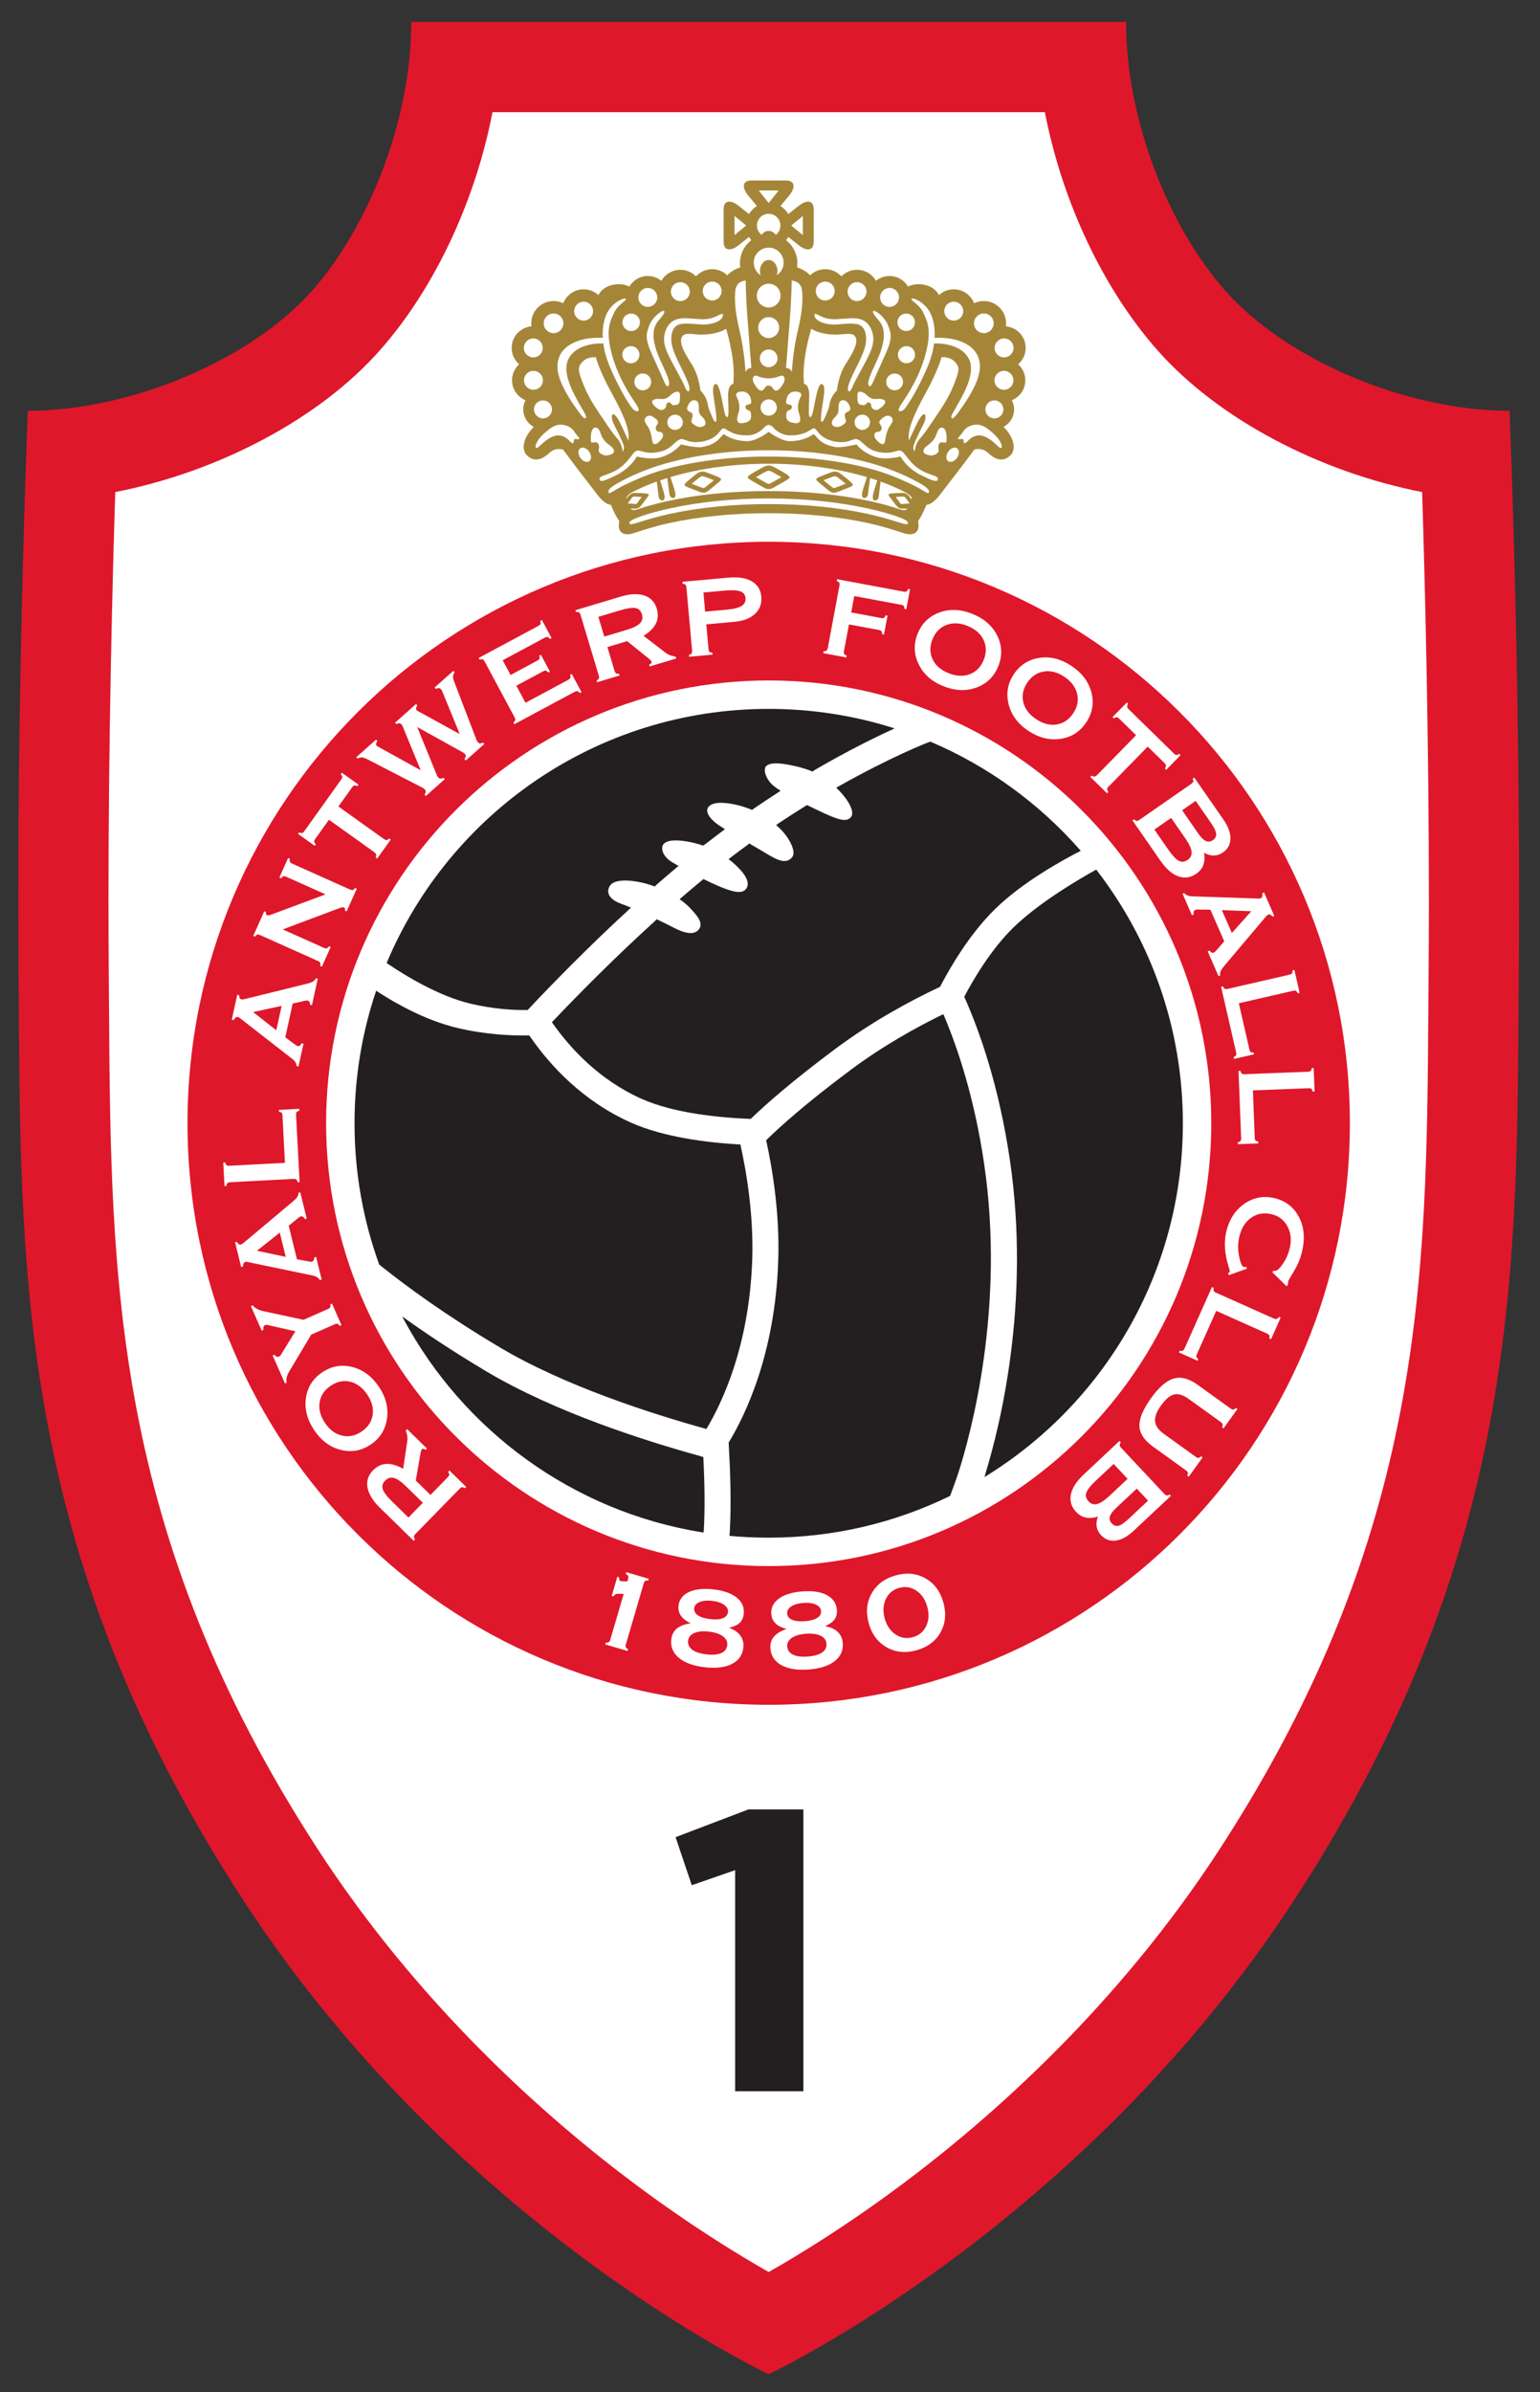
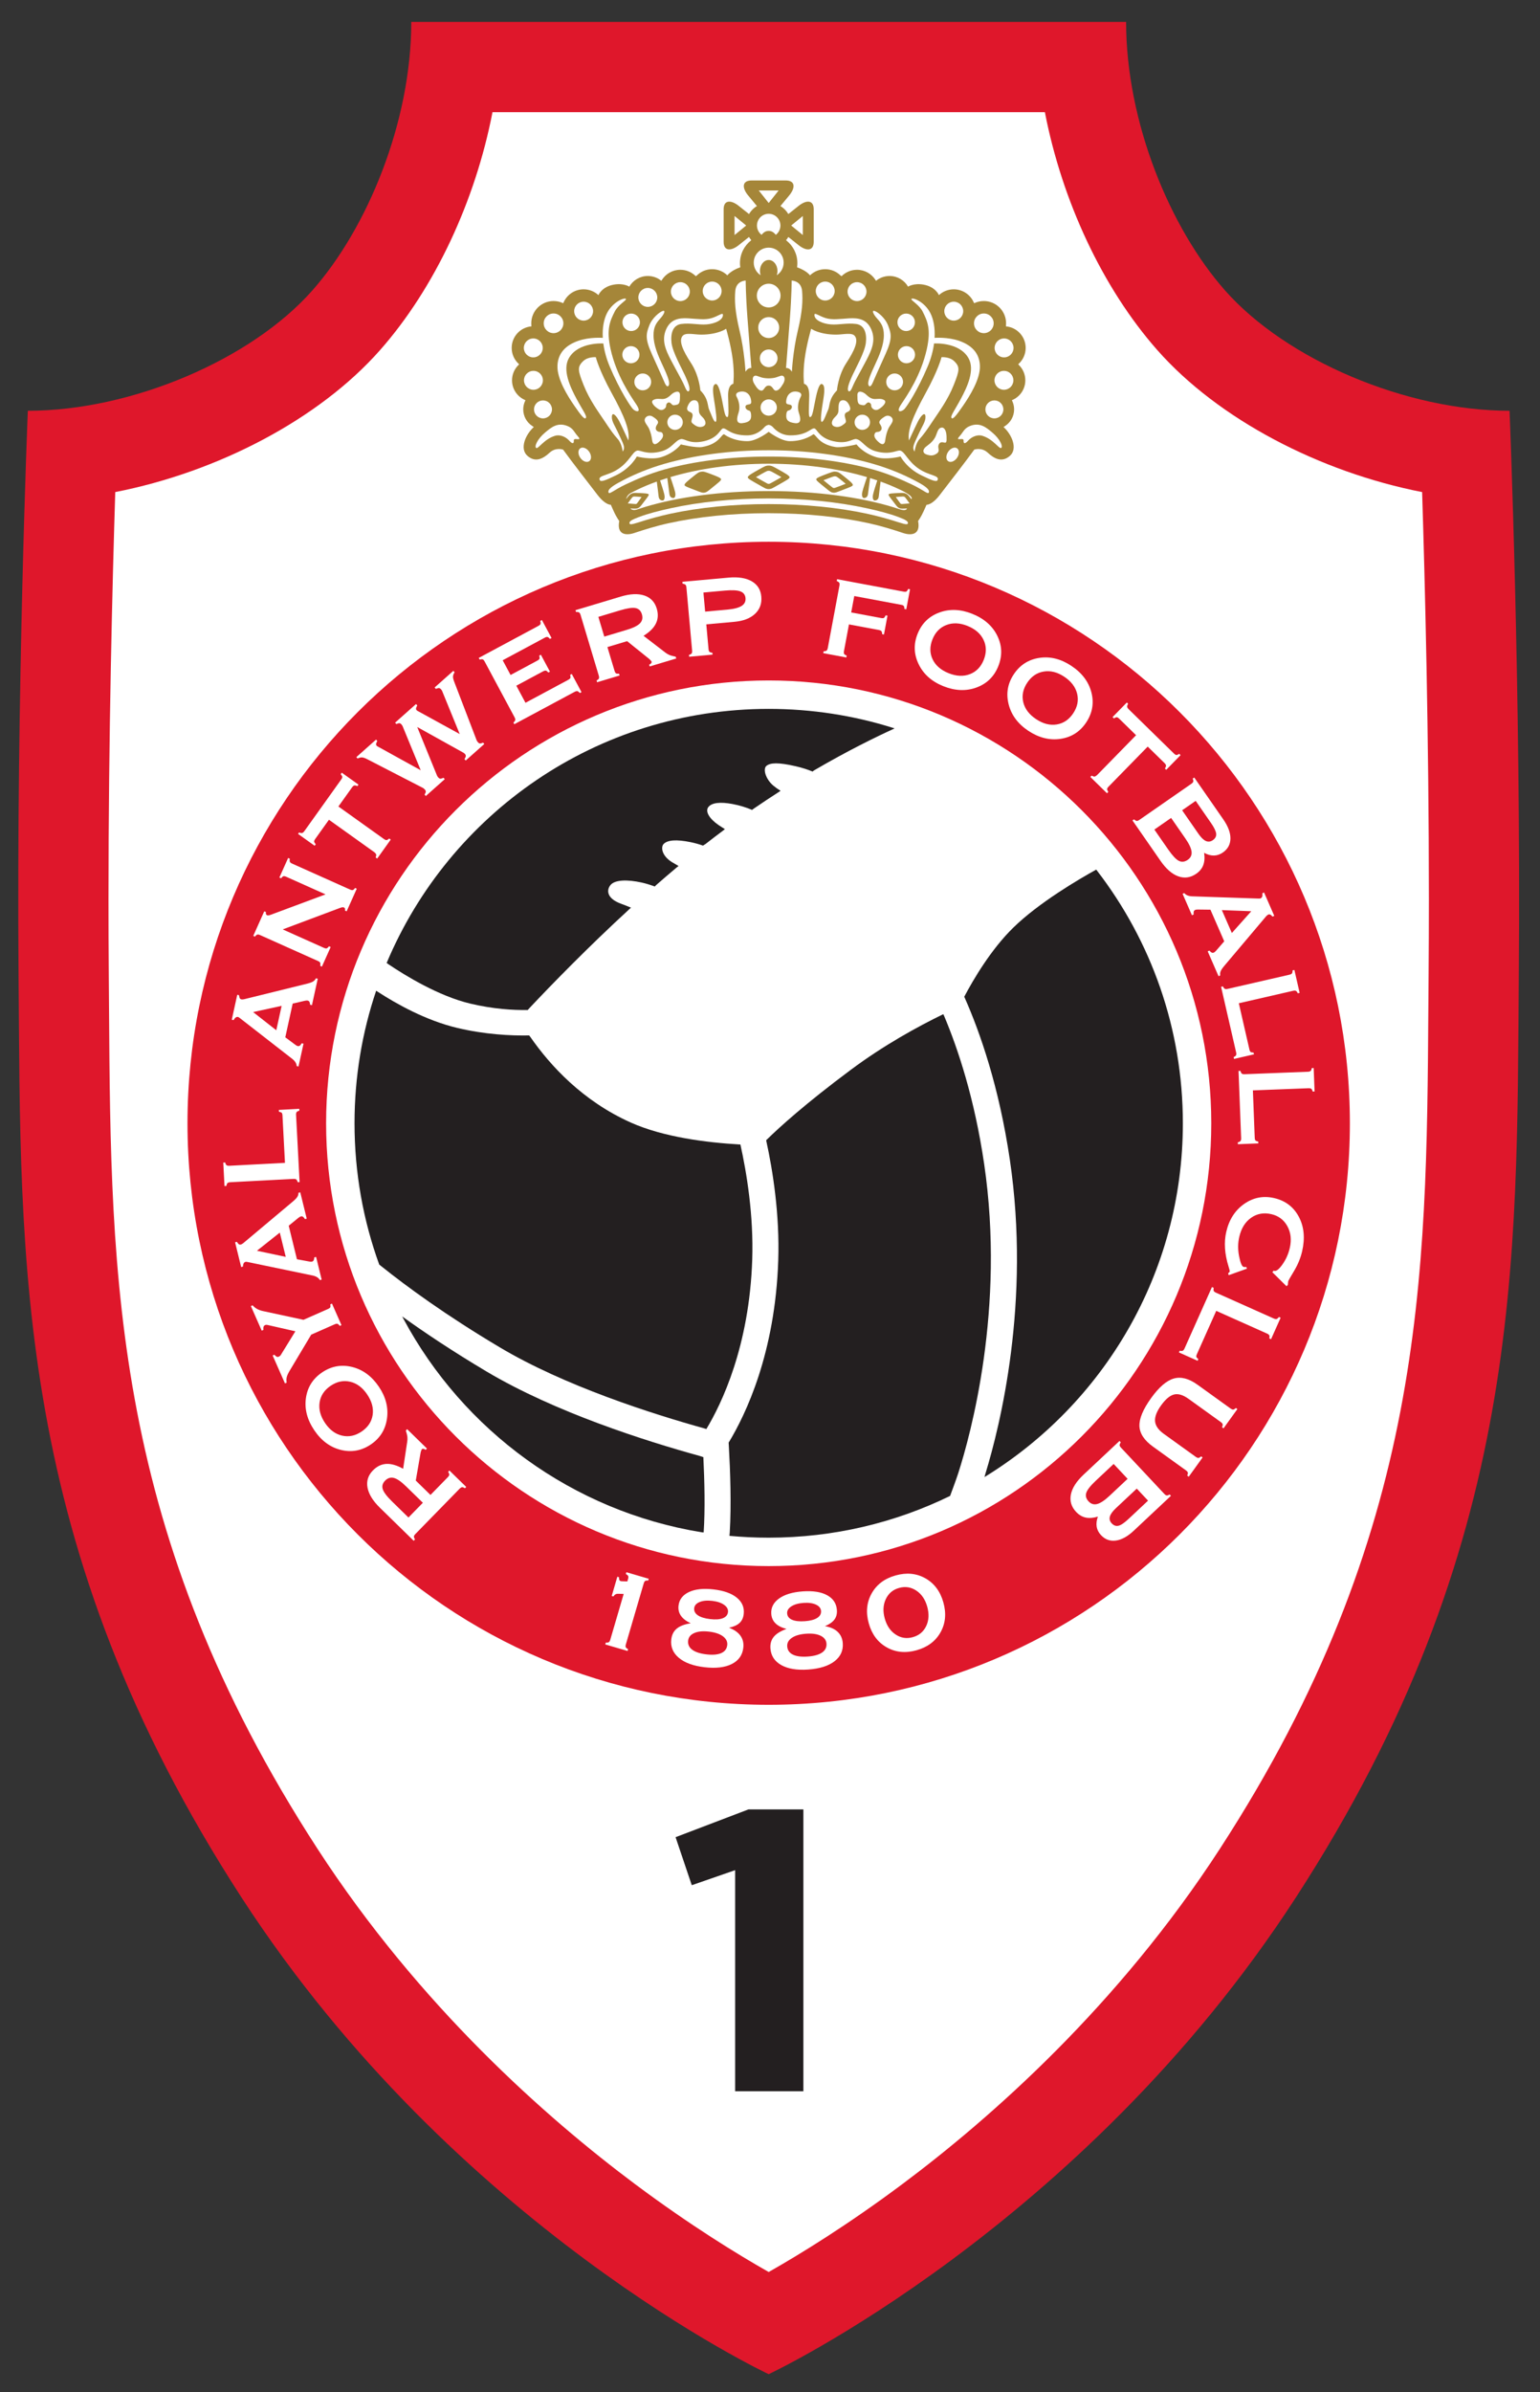
<svg xmlns="http://www.w3.org/2000/svg" viewBox="0 0 163.597 254" height="254" width="163.597" xml:space="preserve" id="svg2" version="1.1">
  <rect x="0" y="0" width="163.597" height="254" fill="#333333" stroke="none" />
  <defs id="defs6" />
  <g transform="matrix(1.333,0,0,-1.333,-122.52,435.027)" id="g10">
    <g transform="matrix(0.298,0,0,0.298,65.007,108.035)" id="g324">
      <path d="m 154.957,225.32 c -61.147,94.199 -59.083,170.381 -59.701,246.477 -0.619,76.096 2.475,151.016 2.475,151.016 27.65,0 59.702,13.611 76.096,32.171 14.661,16.597 26.448,44.898 26.448,71.765 h 191.167 c 0,-26.867 11.787,-55.168 26.448,-71.765 16.395,-18.56 48.446,-32.171 76.096,-32.171 0,0 3.093,-74.92 2.475,-151.016 -0.619,-76.096 1.446,-152.278 -59.701,-246.477 C 379.533,137.162 295.857,98.029 295.857,98.029 c 0,0 -83.674,39.133 -140.901,127.291 z" style="fill:#df172b;fill-opacity:1;fill-rule:nonzero;stroke:none" id="path12" />
      <path d="m 369.721,702.622 c 4.569,-23.621 15.386,-46.97 30.085,-63.611 16.311,-18.464 43.361,-32.557 70.799,-37.928 0.749,-23.763 1.809,-65.088 1.809,-108.805 0,-6.723 -0.025,-13.503 -0.08,-20.284 l -0.067,-9.353 c -0.481,-71.867 -0.935,-139.748 -55.745,-224.184 -27.303,-42.061 -61.28,-71.977 -84.976,-89.666 -14.695,-10.971 -27.387,-18.746 -35.688,-23.454 -8.299,4.708 -20.991,12.483 -35.687,23.454 -23.695,17.689 -57.672,47.605 -84.976,89.666 v 0 c -54.81,84.436 -55.264,152.316 -55.745,224.184 l -0.067,9.353 c -0.055,6.78 -0.08,13.561 -0.08,20.284 0,43.717 1.06,85.042 1.809,108.805 27.438,5.372 54.488,19.464 70.799,37.928 14.699,16.641 25.516,39.99 30.085,63.611 29.755,0 117.972,0 147.727,0 z" style="fill:#ffffff;fill-opacity:1;fill-rule:nonzero;stroke:none" id="path14" />
      <path d="m 295.858,595.438 c -9.871,0 -19.06,-0.983 -26.749,-2.675 -3.389,-0.746 -6.46,-1.705 -9.223,-2.626 -2.366,-0.789 -4.686,-0.325 -3.99,3.213 0,0 -0.754,0.986 -1.508,2.668 -0.754,1.682 -0.754,1.682 -0.754,1.682 0,0 -1.392,-0.174 -3.538,2.61 -2.146,2.784 -6.96,8.99 -9.222,12.122 0,0 -1.973,0.696 -3.596,-0.812 -1.625,-1.508 -3.712,-2.784 -5.916,-0.87 -2.204,1.914 -0.522,5.742 1.682,7.714 l -0.395,0.271 c -1.463,0.939 -2.432,2.58 -2.432,4.448 0,0.781 0.169,1.522 0.474,2.189 l 0.127,0.263 c -2.109,0.845 -3.6,2.908 -3.6,5.319 0,1.616 0.669,3.075 1.746,4.116 l 0.147,0.184 c -1.216,1.06 -1.985,2.621 -1.985,4.361 0,3.023 2.32,5.504 5.277,5.76 0,0 -0.039,0.623 -0.039,0.813 0,3.29 2.668,5.958 5.957,5.958 0.918,0 1.787,-0.207 2.562,-0.578 l 0.1,0.142 c 0.887,2.096 2.962,3.567 5.381,3.567 1.53,0 2.922,-0.588 3.964,-1.551 0,0 0.87,2.225 4.118,2.804 2.606,0.466 4.134,-0.54 4.134,-0.54 0.993,1.703 2.839,2.848 4.952,2.848 1.371,0 2.629,-0.482 3.615,-1.285 l 0.162,0.247 c 1.038,1.622 2.855,2.697 4.923,2.697 1.612,0 3.073,-0.654 4.13,-1.711 l 0.274,0.185 c 1.055,1.041 2.504,1.683 4.103,1.683 1.58,0 3.014,-0.627 4.066,-1.646 0,0 0.843,1.235 3.451,2.154 l -0.018,0.183 c -0.038,0.307 -0.057,0.62 -0.057,0.938 0,2.451 1.146,4.634 2.93,6.041 l 0.092,0.087 c -0.187,0.222 -0.358,0.457 -0.513,0.705 l -0.086,0.155 -2.658,-2.114 c -2.094,-1.72 -4.112,-1.733 -4.133,0.773 v 8.797 c 0.021,2.505 2.04,2.492 4.133,0.773 l 2.667,-2.122 0.079,0.167 c 0.486,0.779 1.144,1.44 1.92,1.93 l 0.107,0.048 -2.25,2.716 c -1.791,2.094 -1.805,4.112 0.805,4.134 h 9.164 c 2.61,-0.021 2.596,-2.04 0.805,-4.134 l -2.243,-2.707 0.21,-0.13 c 0.74,-0.49 1.365,-1.136 1.831,-1.893 l 0.09,-0.106 2.635,2.096 c 2.094,1.719 4.112,1.732 4.133,-0.773 v -8.797 c -0.021,-2.505 -2.04,-2.492 -4.133,-0.773 l -2.645,2.103 -0.054,-0.07 c -0.167,-0.276 -0.354,-0.538 -0.561,-0.783 l 0.124,-0.108 c 1.768,-1.408 2.901,-3.58 2.901,-6.017 0,-0.337 -0.022,-0.669 -0.064,-0.995 l -0.019,-0.122 c 2.615,-0.92 3.459,-2.157 3.459,-2.157 1.052,1.019 2.486,1.646 4.066,1.646 1.599,0 3.047,-0.642 4.103,-1.683 l 0.274,-0.185 c 1.057,1.057 2.518,1.711 4.13,1.711 2.068,0 3.885,-1.075 4.923,-2.697 l 0.162,-0.247 c 0.986,0.803 2.244,1.285 3.615,1.285 2.113,0 3.959,-1.145 4.952,-2.848 0,0 1.528,1.006 4.134,0.54 3.248,-0.58 4.117,-2.804 4.117,-2.804 1.042,0.963 2.435,1.551 3.964,1.551 2.418,0 4.494,-1.47 5.381,-3.567 l 0.1,-0.142 c 0.776,0.371 1.645,0.578 2.562,0.578 3.289,0 5.957,-2.667 5.957,-5.958 0,-0.19 -0.039,-0.813 -0.039,-0.813 2.957,-0.256 5.277,-2.737 5.277,-5.76 0,-1.74 -0.769,-3.301 -1.985,-4.361 l 0.147,-0.184 c 1.076,-1.041 1.746,-2.5 1.746,-4.116 0,-2.411 -1.491,-4.474 -3.6,-5.319 l 0.127,-0.263 c 0.304,-0.667 0.474,-1.409 0.474,-2.189 0,-1.868 -0.969,-3.508 -2.432,-4.448 l -0.395,-0.271 c 2.204,-1.972 3.886,-5.8 1.682,-7.714 -2.204,-1.914 -4.292,-0.638 -5.916,0.87 -1.624,1.508 -3.596,0.812 -3.596,0.812 -2.262,-3.132 -7.076,-9.338 -9.222,-12.122 -2.146,-2.784 -3.538,-2.61 -3.538,-2.61 0,0 0,0 -0.754,-1.682 -0.754,-1.682 -1.508,-2.668 -1.508,-2.668 0.696,-3.538 -1.624,-4.002 -3.99,-3.213 -2.763,0.921 -5.834,1.88 -9.223,2.626 -7.689,1.692 -16.878,2.675 -26.749,2.675 v 0 m -18.038,47.734 c -1.915,0 -4.176,0.638 -4.988,-0.348 -1.075,-1.305 0.058,-3.886 2.262,-7.25 2.204,-3.364 2.494,-7.308 2.494,-7.308 2.262,-2.32 1.856,-4.118 2.378,-5.22 0.521,-1.103 1.16,-3.19 1.682,-3.19 0.522,0 0.058,3.132 -0.406,5.974 -0.464,2.842 -0.29,3.886 0.348,4.118 0.638,0.232 1.218,-1.276 1.856,-4.582 0.638,-3.306 0.812,-4.176 1.334,-4.234 0.522,-0.058 0.29,2.436 0.232,5.626 -0.058,3.19 1.392,3.248 1.392,3.248 0,0 0.348,2.726 -0.174,6.67 -0.521,3.944 -1.74,8.062 -1.74,8.062 0,0 -2.146,-1.566 -6.67,-1.566 m -31.552,-7.076 c -1.653,-1.578 -1.45,-2.494 0.116,-6.438 1.566,-3.944 3.944,-7.134 5.568,-9.57 1.624,-2.437 2.436,-3.596 3.538,-4.814 1.103,-1.218 1.334,-3.364 1.334,-3.364 0.812,1.102 0.116,2.088 -0.986,4.524 -1.102,2.436 -1.972,3.48 -1.914,4.814 0.058,1.334 1.102,0.522 2.088,-1.45 0.986,-1.972 2.32,-4.93 2.32,-4.93 0.464,2.552 -0.928,6.264 -4.408,12.586 -3.48,6.322 -4.292,9.686 -4.292,9.686 0,0 -2.088,0.174 -3.364,-1.044 m 60.958,8.642 c 0,0 -1.218,-4.118 -1.74,-8.062 -0.522,-3.944 -0.174,-6.67 -0.174,-6.67 0,0 1.45,-0.058 1.392,-3.248 -0.058,-3.19 -0.29,-5.684 0.232,-5.626 0.522,0.058 0.696,0.928 1.334,4.234 0.638,3.306 1.218,4.814 1.856,4.582 0.638,-0.232 0.812,-1.276 0.348,-4.118 -0.464,-2.842 -0.928,-5.974 -0.406,-5.974 0.521,0 1.16,2.088 1.682,3.19 0.522,1.102 0.116,2.9 2.378,5.22 0,0 0.29,3.944 2.494,7.308 2.204,3.364 3.337,5.945 2.262,7.25 -0.812,0.986 -3.073,0.348 -4.988,0.348 -4.524,0 -6.67,1.566 -6.67,1.566 m 34.858,-7.598 c 0,0 -0.812,-3.364 -4.292,-9.686 -3.479,-6.322 -4.872,-10.034 -4.408,-12.586 0,0 1.334,2.958 2.32,4.93 0.986,1.972 2.03,2.784 2.088,1.45 0.058,-1.334 -0.812,-2.378 -1.914,-4.814 -1.103,-2.436 -1.798,-3.422 -0.986,-4.524 0,0 0.232,2.146 1.334,3.364 1.102,1.218 1.914,2.378 3.538,4.814 1.624,2.436 4.002,5.626 5.568,9.57 1.566,3.944 1.77,4.86 0.116,6.438 -1.276,1.218 -3.364,1.044 -3.364,1.044 z" style="fill:#a58639;fill-opacity:1;fill-rule:nonzero;stroke:none" id="path16" />
      <path d="m 286.887,232.744 v -59.083 h 18.251 v 75.323 h -14.693 l -19.488,-7.424 4.331,-12.837 z" style="fill:#231f20;fill-opacity:1;fill-rule:nonzero;stroke:none" id="path18" />
      <path d="m 414.217,432.373 c 0,-65.369 -52.991,-118.36 -118.359,-118.36 -65.368,0 -118.359,52.992 -118.359,118.36 0,65.369 52.991,118.359 118.359,118.359 65.368,0 118.359,-52.99 118.359,-118.359 M 295.858,587.8 c -85.84,0 -155.428,-69.585 -155.428,-155.427 0,-85.84 69.588,-155.428 155.428,-155.428 85.84,0 155.427,69.588 155.427,155.428 0,85.842 -69.587,155.427 -155.427,155.427 z" style="fill:#df172b;fill-opacity:1;fill-rule:nonzero;stroke:none" id="path20" />
      <path d="m 295.858,597.874 c 9.602,0 18.558,-0.93 26.116,-2.539 3.148,-0.669 6.041,-1.498 8.663,-2.343 2.009,-0.647 2.457,-0.628 2.457,-0.165 0,0.464 -0.638,0.87 -2.457,1.557 -2.584,0.975 -5.515,1.713 -8.663,2.399 -7.559,1.646 -16.515,2.599 -26.116,2.599 v 0 c -9.602,0 -18.558,-0.953 -26.116,-2.599 -3.148,-0.686 -6.079,-1.424 -8.663,-2.399 -1.818,-0.687 -2.457,-1.093 -2.457,-1.557 0,-0.464 0.447,-0.483 2.457,0.165 2.623,0.845 5.515,1.673 8.663,2.343 7.559,1.608 16.515,2.539 26.116,2.539 z" style="fill:#ffffff;fill-opacity:1;fill-rule:nonzero;stroke:none" id="path22" />
      <path d="m 298.656,645.052 c 0,-1.545 -1.252,-2.797 -2.798,-2.797 -1.545,0 -2.798,1.252 -2.798,2.797 0,1.545 1.253,2.798 2.798,2.798 1.545,0 2.798,-1.253 2.798,-2.798 z" style="fill:#ffffff;fill-opacity:1;fill-rule:nonzero;stroke:none" id="path24" />
      <path d="m 299.029,653.601 c 0,-1.751 -1.42,-3.17 -3.171,-3.17 -1.751,0 -3.171,1.419 -3.171,3.17 0,1.751 1.42,3.171 3.171,3.171 1.751,0 3.171,-1.419 3.171,-3.171 z" style="fill:#ffffff;fill-opacity:1;fill-rule:nonzero;stroke:none" id="path26" />
      <path d="m 298.158,659.142 c 1.028,0.724 1.699,1.919 1.699,3.272 0,2.209 -1.79,3.999 -3.999,3.999 -2.209,0 -3.999,-1.79 -3.999,-3.999 0,-1.381 0.699,-2.598 1.763,-3.316 l 0.077,-0.046 c -0.119,0.35 -0.184,0.735 -0.184,1.139 0,1.616 1.049,2.925 2.343,2.925 1.294,0 2.343,-1.31 2.343,-2.925 0,-0.404 -0.065,-0.789 -0.184,-1.139 l 0.141,0.09 z" style="fill:#ffffff;fill-opacity:1;fill-rule:nonzero;stroke:none" id="path28" />
      <path d="m 293.204,681.69 h 5.308 l -2.653,-3.343 z" style="fill:#ffffff;fill-opacity:1;fill-rule:nonzero;stroke:none" id="path30" />
      <path d="m 286.729,669.781 v 5.095 l 3.111,-2.547 z" style="fill:#ffffff;fill-opacity:1;fill-rule:nonzero;stroke:none" id="path32" />
      <path d="m 297.882,669.934 c 0.68,0.575 1.111,1.434 1.111,2.394 0,1.732 -1.404,3.135 -3.136,3.135 -1.732,0 -3.136,-1.404 -3.136,-3.135 0,-0.961 0.432,-1.82 1.112,-2.396 l 0.116,-0.089 c 0.37,0.4 0.87,1.051 1.907,1.051 v 0 c 1.038,2.4e-4 1.538,-0.652 1.908,-1.052 l 0.117,0.091 z" style="fill:#ffffff;fill-opacity:1;fill-rule:nonzero;stroke:none" id="path34" />
      <path d="m 304.987,669.781 v 5.095 l -3.111,-2.547 z" style="fill:#ffffff;fill-opacity:1;fill-rule:nonzero;stroke:none" id="path36" />
      <path d="m 298.228,636.832 c 0,-1.309 -1.062,-2.369 -2.37,-2.369 -1.308,0 -2.369,1.061 -2.369,2.369 0,1.309 1.061,2.369 2.369,2.369 1.308,0 2.37,-1.061 2.37,-2.369 z" style="fill:#ffffff;fill-opacity:1;fill-rule:nonzero;stroke:none" id="path38" />
      <path d="m 298.041,623.679 c 0,-1.206 -0.978,-2.183 -2.183,-2.183 -1.206,0 -2.183,0.978 -2.183,2.183 0,1.206 0.978,2.183 2.183,2.183 1.206,0 2.183,-0.978 2.183,-2.183 z" style="fill:#ffffff;fill-opacity:1;fill-rule:nonzero;stroke:none" id="path40" />
      <path d="m 295.858,617.188 c 0,0 3.198,-2.494 5.683,-2.494 4.002,0 6.264,1.856 6.264,1.856 0.77,-0.103 1.309,-2.638 5.858,-3.422 1.682,-0.29 5.684,0.696 5.684,0.696 0,0 1.611,-2.253 5.22,-3.398 2.668,-0.847 6.554,0.166 6.554,0.166 0,0 1.566,-3.09 5.626,-5.062 2.707,-1.315 4.035,-1.846 4.292,-1.218 0.522,1.276 -2.204,1.102 -4.969,2.958 -2.992,2.009 -3.731,4.466 -4.949,4.872 -0.928,0.31 -2.516,-1.245 -6.554,-0.174 -2.842,0.754 -3.654,2.9 -5.201,3.267 -0.981,0.233 -2.13,-1.237 -5.49,-0.696 -4.562,0.734 -5.03,3.45 -5.8,3.557 -0.966,0.135 -1.953,-1.895 -6.496,-1.856 -2.485,0.021 -4.021,1.547 -4.563,2.166 -0.542,0.619 -1.159,0.638 -1.159,0.638 h -9.8e-4 c 0,0 -0.618,-0.019 -1.159,-0.638 -0.541,-0.619 -2.078,-2.144 -4.563,-2.166 -4.543,-0.039 -5.529,1.991 -6.496,1.856 -0.77,-0.107 -1.238,-2.823 -5.8,-3.557 -3.36,-0.541 -4.509,0.929 -5.49,0.696 -1.547,-0.367 -2.359,-2.513 -5.201,-3.267 -4.038,-1.071 -5.626,0.483 -6.554,0.174 -1.218,-0.406 -1.958,-2.863 -4.949,-4.872 -2.765,-1.856 -5.491,-1.682 -4.969,-2.958 0.257,-0.628 1.585,-0.097 4.292,1.218 4.06,1.972 5.626,5.062 5.626,5.062 0,0 3.886,-1.013 6.554,-0.166 3.609,1.145 5.22,3.398 5.22,3.398 0,0 4.002,-0.986 5.684,-0.696 4.549,0.784 5.088,3.319 5.858,3.422 0,0 2.262,-1.856 6.264,-1.856 2.485,0 5.683,2.494 5.683,2.494 z" style="fill:#ffffff;fill-opacity:1;fill-rule:nonzero;stroke:none" id="path42" />
      <path d="m 295.858,629.542 c 1.102,-4.8e-4 1.159,-1.276 1.855,-1.334 0.696,-0.058 1.276,0.58 2.03,1.856 0.754,1.276 0.29,2.378 -0.696,2.088 -0.986,-0.29 -1.334,-0.638 -3.189,-0.676 h -9.8e-4 c -1.855,0.039 -2.204,0.387 -3.189,0.676 -0.986,0.29 -1.45,-0.812 -0.696,-2.088 0.754,-1.276 1.334,-1.914 2.03,-1.856 0.696,0.058 0.753,1.333 1.855,1.334 z" style="fill:#ffffff;fill-opacity:1;fill-rule:nonzero;stroke:none" id="path44" />
      <path d="m 291.16,625.54 c -0.129,1.036 -0.58,1.856 -1.508,2.262 -0.928,0.406 -3.074,0.058 -2.377,-1.218 0.696,-1.276 0.986,-2.9 0.522,-4.292 -0.464,-1.392 -0.812,-3.016 1.043,-2.784 1.856,0.232 2.378,0.87 2.32,2.088 -0.058,1.218 -0.419,1.238 -0.754,1.334 -0.812,0.232 -1.102,1.334 -0.231,1.508 0.87,0.174 1.102,0.174 0.986,1.102 z" style="fill:#ffffff;fill-opacity:1;fill-rule:nonzero;stroke:none" id="path46" />
      <path d="m 289.71,657.614 c 0,0 0,-3.77 0.464,-9.918 0.464,-6.148 1.044,-13.456 1.044,-13.456 0,0 -0.87,0.174 -1.566,-0.986 0,0 -0.253,5.416 -1.566,10.904 -1.276,5.336 -1.367,8.184 -1.16,10.672 0.232,2.784 2.784,2.784 2.784,2.784 z" style="fill:#ffffff;fill-opacity:1;fill-rule:nonzero;stroke:none" id="path48" />
      <path d="m 269.004,625.018 c -0.483,-0.193 -0.58,-0.58 -0.58,-0.986 0,-0.406 -0.87,-1.45 -1.972,-0.812 -1.102,0.638 -2.32,1.914 -1.508,2.436 0.812,0.522 1.856,0.29 2.436,0.29 0.831,0 1.488,0.309 2.436,1.218 0.687,0.659 2.32,1.392 2.32,-0.174 0,-1.566 -0.058,-2.378 -0.812,-2.552 -0.754,-0.174 -1.044,-0.29 -1.45,0.174 -0.406,0.464 -0.7,0.474 -0.871,0.406 z" style="fill:#ffffff;fill-opacity:1;fill-rule:nonzero;stroke:none" id="path50" />
      <path d="m 274.127,623.857 c 0.38,1.033 0.967,1.818 1.895,1.779 0.928,-0.039 1.16,-0.851 1.16,-2.049 0,-1.198 4.9e-4,-1.546 0.967,-2.475 0.966,-0.928 1.16,-2.127 0.077,-2.514 -1.083,-0.386 -1.972,0.232 -2.513,0.658 -0.541,0.425 -0.657,0.58 -0.348,1.546 0.31,0.967 0.154,1.392 -0.502,1.663 -0.658,0.271 -1.005,0.657 -0.735,1.392 z" style="fill:#ffffff;fill-opacity:1;fill-rule:nonzero;stroke:none" id="path52" />
      <path d="m 264.809,621.267 c -1.048,0.64 -2.126,-0.155 -2.126,-0.928 0,-0.773 0.851,-1.508 1.237,-2.436 0.387,-0.928 0.619,-1.817 0.773,-2.977 0.154,-1.16 0.773,-1.354 1.701,-0.541 0.928,0.812 1.431,1.546 1.121,2.281 -0.309,0.735 -0.818,0.298 -1.43,0.696 -0.773,0.502 -0.348,1.392 0.039,1.933 0.387,0.542 0.077,1.121 -1.315,1.972 z" style="fill:#ffffff;fill-opacity:1;fill-rule:nonzero;stroke:none" id="path54" />
      <path d="m 272.89,619.74 c 0,-1.121 -0.926,-2.03 -2.068,-2.03 -1.143,0 -2.069,0.909 -2.069,2.03 0,1.121 0.926,2.03 2.069,2.03 1.142,0 2.068,-0.909 2.068,-2.03 z" style="fill:#ffffff;fill-opacity:1;fill-rule:nonzero;stroke:none" id="path56" />
      <path d="m 247.847,611.875 c 0.658,-0.953 0.661,-2.091 0.008,-2.542 -0.654,-0.452 -1.716,-0.045 -2.375,0.907 -0.658,0.952 -0.661,2.091 -0.008,2.542 0.654,0.451 1.717,0.045 2.375,-0.907 z" style="fill:#ffffff;fill-opacity:1;fill-rule:nonzero;stroke:none" id="path58" />
-       <path d="m 249.574,618.328 c -0.54,0.052 -1.199,-0.58 -1.276,-2.281 -0.078,-1.701 0.039,-1.895 0.773,-1.701 0.735,0.193 1.199,-0.077 1.392,-0.812 0.193,-0.735 -0.503,-1.508 0.464,-2.166 0.967,-0.657 1.702,-0.58 2.746,-0.232 1.044,0.348 1.122,1.354 -0.039,2.204 -1.16,0.851 -2.088,1.701 -2.552,2.977 -0.464,1.276 -0.696,1.934 -1.508,2.011 z" style="fill:#ffffff;fill-opacity:1;fill-rule:nonzero;stroke:none" id="path60" />
      <path d="m 233.682,612.876 c -0.554,0.356 0.29,2.381 2.397,4.137 1.624,1.354 3.325,2.823 6.032,1.701 1.455,-0.603 1.817,-1.701 2.475,-2.436 0.867,-0.968 0.812,-1.122 0.078,-1.044 -0.735,0.078 -0.967,0 -0.928,-0.541 0.039,-0.541 -0.31,-0.889 -1.199,0.116 -0.889,1.005 -2.435,1.737 -3.828,1.315 -2.938,-0.89 -4.485,-3.596 -5.026,-3.248 z" style="fill:#ffffff;fill-opacity:1;fill-rule:nonzero;stroke:none" id="path62" />
      <path d="m 283.62,648.508 c -0.052,0.646 -1.276,-0.406 -3.016,-0.928 -1.74,-0.522 -3.596,-0.232 -6.264,-0.058 -2.668,0.174 -4.77,-0.355 -5.916,-2.958 -1.276,-2.9 -0.116,-5.51 1.276,-8.178 1.615,-3.096 3.074,-5.568 3.596,-6.844 0.521,-1.276 0.928,-1.856 1.275,-1.392 0.348,0.464 -0.116,1.972 -1.043,4.002 -0.928,2.03 -3.364,6.322 -3.654,8.816 -0.291,2.494 0.348,4.756 2.609,5.046 2.517,0.323 4.582,-0.29 6.786,-0.116 2.14,0.169 4.466,1.16 4.35,2.61 z" style="fill:#ffffff;fill-opacity:1;fill-rule:nonzero;stroke:none" id="path64" />
      <path d="m 266.858,647.464 c 1.045,1.156 1.508,2.262 0.696,2.03 -0.812,-0.232 -2.842,-1.798 -3.654,-3.944 -0.812,-2.146 -1.16,-3.422 0.696,-7.54 1.856,-4.118 2.958,-6.554 3.422,-7.656 0.464,-1.102 0.928,-1.276 1.16,-0.638 0.232,0.638 -0.174,2.03 -1.566,4.988 -1.392,2.958 -2.552,5.684 -2.552,8.294 0,2.204 0.696,3.248 1.798,4.466 z" style="fill:#ffffff;fill-opacity:1;fill-rule:nonzero;stroke:none" id="path66" />
      <path d="m 251.635,640.798 c 0.259,-1.955 0.817,-4.042 1.709,-6.153 2.701,-6.39 5.568,-10.73 6.264,-11.426 0.696,-0.696 2.436,-1.102 0.812,1.334 -1.624,2.436 -5.278,7.714 -6.844,14.732 -1.196,5.362 -0.116,7.598 1.102,10.034 0.921,1.842 3.19,3.016 3.016,3.364 -0.256,0.511 -3.466,-0.661 -5.046,-3.712 -0.886,-1.711 -1.305,-4.033 -1.156,-6.67 0,0 -3.483,0.29 -6.615,-0.812 -3.132,-1.102 -5.395,-3.132 -5.51,-6.67 -0.116,-3.538 2.726,-8.062 4.524,-10.672 1.798,-2.61 2.726,-3.77 3.074,-3.248 0.348,0.522 -0.812,1.972 -2.494,5.104 -1.682,3.132 -3.855,7.719 -2.03,10.904 2.494,4.35 9.195,3.891 9.195,3.891 z" style="fill:#ffffff;fill-opacity:1;fill-rule:nonzero;stroke:none" id="path68" />
      <path d="m 295.858,610.576 c -10.463,0 -20.119,-1.285 -27.89,-3.453 -3.968,-1.107 -7.371,-2.591 -10.285,-3.959 -3.433,-1.612 -4.571,-2.971 -4.687,-2.042 -0.116,0.928 1.798,2.03 4.151,3.24 3.072,1.58 6.672,3.068 10.753,4.251 7.927,2.298 17.564,3.646 27.958,3.646 v 0 c 10.394,0 20.03,-1.348 27.958,-3.646 4.081,-1.183 7.681,-2.671 10.753,-4.251 2.353,-1.21 4.267,-2.312 4.151,-3.24 -0.116,-0.928 -1.254,0.431 -4.687,2.042 -2.914,1.368 -6.317,2.852 -10.285,3.959 -7.771,2.168 -17.426,3.453 -27.89,3.453 z" style="fill:#ffffff;fill-opacity:1;fill-rule:nonzero;stroke:none" id="path70" />
      <path d="m 258.875,596.703 c 1.298,-0.066 1.598,-0.117 2.084,0.097 v 0 c 0.478,0.231 0.634,0.491 1.425,1.524 0.964,1.257 1.497,1.909 1.399,2.127 -0.124,0.277 -1.227,0.313 -2.567,0.378 -1.245,0.06 -1.574,0.064 -2.042,-0.161 v 0 c -0.476,-0.211 -0.686,-0.464 -1.447,-1.45 0,0 0.179,1.032 1.227,1.605 0.533,0.292 1.087,0.567 1.653,0.841 1.654,0.801 3.431,1.546 5.319,2.228 l 0.026,-0.146 c 0.145,-1.11 0.391,-3.03 0.463,-3.78 0.105,-1.083 0.839,-1.13 1.109,-1.133 0.271,-0.002 0.701,0.457 0.404,1.697 -0.201,0.844 -0.735,2.517 -1.055,3.498 l -0.056,0.178 c 0.625,0.216 1.262,0.424 1.909,0.626 l 0.031,-0.18 c 0.146,-1.04 0.451,-3.223 0.539,-4.034 0.116,-1.083 0.85,-1.122 1.121,-1.122 0.271,0 0.696,0.464 0.387,1.701 -0.227,0.905 -0.846,2.762 -1.162,3.694 l -0.074,0.197 c 7.595,2.262 16.616,3.572 26.291,3.572 9.672,0 18.688,-1.31 26.282,-3.57 l -0.041,-0.13 c -0.309,-0.906 -0.953,-2.835 -1.186,-3.763 -0.309,-1.237 0.116,-1.701 0.387,-1.701 0.271,0 1.005,0.039 1.121,1.122 0.088,0.82 0.398,3.042 0.543,4.068 l 0.019,0.147 c 0.651,-0.203 1.291,-0.412 1.919,-0.628 l -0.06,-0.18 c -0.32,-0.982 -0.854,-2.652 -1.055,-3.496 -0.297,-1.241 0.133,-1.7 0.404,-1.697 0.271,0.003 1.005,0.049 1.11,1.133 0.072,0.75 0.318,2.67 0.463,3.781 l 0.024,0.146 c 1.777,-0.642 3.457,-1.339 5.027,-2.087 0.46,-0.22 0.922,-0.425 1.354,-0.671 1.174,-0.67 1.484,-0.941 1.754,-1.289 0.42,-0.54 0.065,-0.628 0.065,-0.628 -0.762,0.986 -0.972,1.239 -1.447,1.45 v 0 c -0.469,0.225 -0.797,0.221 -2.042,0.161 -1.34,-0.065 -2.444,-0.101 -2.567,-0.378 -0.098,-0.219 0.435,-0.871 1.399,-2.127 0.791,-1.033 0.947,-1.292 1.425,-1.524 v 0 c 0.486,-0.214 0.786,-0.164 2.084,-0.097 0,0 -0.132,-0.847 -2.056,-0.176 -0.554,0.193 -1.125,0.368 -1.708,0.546 -8.728,2.658 -20.397,4.281 -33.219,4.281 -12.726,0 -24.318,-1.6 -33.024,-4.223 -0.781,-0.235 -1.53,-0.502 -2.271,-0.73 -1.206,-0.371 -1.688,0.302 -1.688,0.302 m 36.983,5.173 c 0.724,0.014 1.066,0.266 2.638,1.161 1.914,1.089 2.948,1.633 2.952,1.986 0.006,0.449 -1.342,1.18 -2.967,2.097 -1.509,0.852 -1.914,1.06 -2.624,1.049 h -9.8e-4 c -0.709,0.011 -1.115,-0.197 -2.624,-1.049 -1.625,-0.917 -2.973,-1.648 -2.967,-2.097 0.004,-0.353 1.038,-0.897 2.952,-1.986 1.572,-0.895 1.914,-1.146 2.638,-1.161 h 9.8e-4 m -17.171,-0.941 c 0.632,0.113 0.896,0.385 2.146,1.398 1.521,1.234 2.35,1.862 2.304,2.176 -0.059,0.4 -1.342,0.862 -2.894,1.452 -1.441,0.547 -1.825,0.676 -2.445,0.568 h -4.9e-4 c -0.623,-0.089 -0.948,-0.331 -2.148,-1.298 -1.293,-1.041 -2.37,-1.878 -2.301,-2.276 0.053,-0.313 1.035,-0.653 2.864,-1.355 1.502,-0.577 1.837,-0.752 2.474,-0.665 l 4.9e-4,4.9e-4 m 34.341,-4.9e-4 c 0.636,-0.087 0.971,0.088 2.474,0.665 1.829,0.702 2.811,1.042 2.864,1.355 0.069,0.398 -1.008,1.236 -2.301,2.276 -1.201,0.967 -1.526,1.208 -2.148,1.298 h -4.9e-4 c -0.621,0.108 -1.004,-0.021 -2.445,-0.568 -1.552,-0.589 -2.835,-1.052 -2.894,-1.452 -0.045,-0.314 0.783,-0.942 2.304,-2.176 1.25,-1.013 1.514,-1.285 2.146,-1.398 z" style="fill:#ffffff;fill-opacity:1;fill-rule:nonzero;stroke:none" id="path72" />
      <path d="m 300.556,625.54 c 0.129,1.036 0.58,1.856 1.508,2.262 0.928,0.406 3.074,0.058 2.377,-1.218 -0.696,-1.276 -0.986,-2.9 -0.522,-4.292 0.464,-1.392 0.812,-3.016 -1.044,-2.784 -1.856,0.232 -2.378,0.87 -2.32,2.088 0.058,1.218 0.419,1.238 0.754,1.334 0.812,0.232 1.102,1.334 0.231,1.508 -0.87,0.174 -1.102,0.174 -0.986,1.102 z" style="fill:#ffffff;fill-opacity:1;fill-rule:nonzero;stroke:none" id="path74" />
      <path d="m 302.005,657.614 c 0,0 0,-3.77 -0.464,-9.918 -0.464,-6.148 -1.044,-13.456 -1.044,-13.456 0,0 0.87,0.174 1.566,-0.986 0,0 0.253,5.416 1.566,10.904 1.276,5.336 1.367,8.184 1.16,10.672 -0.232,2.784 -2.784,2.784 -2.784,2.784 z" style="fill:#ffffff;fill-opacity:1;fill-rule:nonzero;stroke:none" id="path76" />
      <path d="m 322.712,625.018 c 0.483,-0.193 0.58,-0.58 0.58,-0.986 0,-0.406 0.87,-1.45 1.972,-0.812 1.102,0.638 2.32,1.914 1.508,2.436 -0.812,0.522 -1.856,0.29 -2.436,0.29 -0.831,0 -1.488,0.309 -2.436,1.218 -0.687,0.659 -2.32,1.392 -2.32,-0.174 0,-1.566 0.058,-2.378 0.812,-2.552 0.754,-0.174 1.044,-0.29 1.45,0.174 0.406,0.464 0.7,0.474 0.871,0.406 z" style="fill:#ffffff;fill-opacity:1;fill-rule:nonzero;stroke:none" id="path78" />
      <path d="m 317.588,623.857 c -0.38,1.033 -0.967,1.818 -1.895,1.779 -0.928,-0.039 -1.16,-0.851 -1.16,-2.049 0,-1.198 -4.9e-4,-1.546 -0.967,-2.475 -0.966,-0.928 -1.16,-2.127 -0.077,-2.514 1.083,-0.386 1.972,0.232 2.513,0.658 0.541,0.425 0.657,0.58 0.348,1.546 -0.31,0.967 -0.154,1.392 0.502,1.663 0.658,0.271 1.005,0.657 0.735,1.392 z" style="fill:#ffffff;fill-opacity:1;fill-rule:nonzero;stroke:none" id="path80" />
      <path d="m 326.907,621.267 c 1.048,0.64 2.127,-0.155 2.127,-0.928 0,-0.773 -0.851,-1.508 -1.237,-2.436 -0.387,-0.928 -0.619,-1.817 -0.773,-2.977 -0.154,-1.16 -0.773,-1.354 -1.701,-0.541 -0.928,0.812 -1.431,1.546 -1.121,2.281 0.309,0.735 0.818,0.298 1.43,0.696 0.773,0.502 0.348,1.392 -0.039,1.933 -0.387,0.542 -0.077,1.121 1.314,1.972 z" style="fill:#ffffff;fill-opacity:1;fill-rule:nonzero;stroke:none" id="path82" />
      <path d="m 318.826,619.74 c 0,-1.121 0.926,-2.03 2.068,-2.03 1.143,0 2.069,0.909 2.069,2.03 0,1.121 -0.926,2.03 -2.069,2.03 -1.142,0 -2.068,-0.909 -2.068,-2.03 z" style="fill:#ffffff;fill-opacity:1;fill-rule:nonzero;stroke:none" id="path84" />
      <path d="m 343.869,611.875 c -0.658,-0.953 -0.661,-2.091 -0.008,-2.542 0.654,-0.452 1.716,-0.045 2.375,0.907 0.658,0.952 0.661,2.091 0.008,2.542 -0.654,0.451 -1.717,0.045 -2.375,-0.907 z" style="fill:#ffffff;fill-opacity:1;fill-rule:nonzero;stroke:none" id="path86" />
      <path d="m 342.142,618.328 c 0.54,0.052 1.199,-0.58 1.276,-2.281 0.078,-1.701 -0.039,-1.895 -0.773,-1.701 -0.734,0.193 -1.198,-0.077 -1.392,-0.812 -0.193,-0.735 0.503,-1.508 -0.464,-2.166 -0.967,-0.657 -1.702,-0.58 -2.746,-0.232 -1.044,0.348 -1.122,1.354 0.039,2.204 1.16,0.851 2.088,1.701 2.552,2.977 0.464,1.276 0.696,1.934 1.508,2.011 z" style="fill:#ffffff;fill-opacity:1;fill-rule:nonzero;stroke:none" id="path88" />
      <path d="m 358.034,612.876 c 0.554,0.356 -0.29,2.381 -2.397,4.137 -1.624,1.354 -3.325,2.823 -6.032,1.701 -1.455,-0.603 -1.817,-1.701 -2.475,-2.436 -0.867,-0.968 -0.812,-1.122 -0.078,-1.044 0.735,0.078 0.967,0 0.928,-0.541 -0.039,-0.541 0.31,-0.889 1.199,0.116 0.889,1.005 2.435,1.737 3.828,1.315 2.938,-0.89 4.485,-3.596 5.026,-3.248 z" style="fill:#ffffff;fill-opacity:1;fill-rule:nonzero;stroke:none" id="path90" />
      <path d="m 308.096,648.508 c 0.052,0.646 1.276,-0.406 3.016,-0.928 1.74,-0.522 3.596,-0.232 6.264,-0.058 2.668,0.174 4.771,-0.355 5.916,-2.958 1.276,-2.9 0.116,-5.51 -1.276,-8.178 -1.616,-3.096 -3.074,-5.568 -3.596,-6.844 -0.521,-1.276 -0.928,-1.856 -1.275,-1.392 -0.348,0.464 0.116,1.972 1.043,4.002 0.928,2.03 3.364,6.322 3.654,8.816 0.291,2.494 -0.348,4.756 -2.609,5.046 -2.517,0.323 -4.582,-0.29 -6.786,-0.116 -2.14,0.169 -4.466,1.16 -4.35,2.61 z" style="fill:#ffffff;fill-opacity:1;fill-rule:nonzero;stroke:none" id="path92" />
      <path d="m 324.857,647.464 c -1.045,1.156 -1.508,2.262 -0.696,2.03 0.812,-0.232 2.842,-1.798 3.654,-3.944 0.812,-2.146 1.16,-3.422 -0.696,-7.54 -1.856,-4.118 -2.958,-6.554 -3.422,-7.656 -0.464,-1.102 -0.928,-1.276 -1.16,-0.638 -0.232,0.638 0.174,2.03 1.566,4.988 1.392,2.958 2.552,5.684 2.552,8.294 0,2.204 -0.696,3.248 -1.798,4.466 z" style="fill:#ffffff;fill-opacity:1;fill-rule:nonzero;stroke:none" id="path94" />
      <path d="m 340.081,640.798 c -0.259,-1.955 -0.817,-4.042 -1.709,-6.153 -2.701,-6.39 -5.568,-10.73 -6.264,-11.426 -0.696,-0.696 -2.436,-1.102 -0.812,1.334 1.624,2.436 5.278,7.714 6.844,14.732 1.196,5.362 0.116,7.598 -1.102,10.034 -0.921,1.842 -3.19,3.016 -3.016,3.364 0.255,0.511 3.466,-0.661 5.046,-3.712 0.886,-1.711 1.305,-4.033 1.156,-6.67 0,0 3.483,0.29 6.615,-0.812 3.132,-1.102 5.395,-3.132 5.51,-6.67 0.116,-3.538 -2.726,-8.062 -4.524,-10.672 -1.798,-2.61 -2.726,-3.77 -3.074,-3.248 -0.348,0.522 0.812,1.972 2.494,5.104 1.682,3.132 3.855,7.719 2.03,10.904 -2.494,4.35 -9.194,3.891 -9.194,3.891 z" style="fill:#ffffff;fill-opacity:1;fill-rule:nonzero;stroke:none" id="path96" />
      <path d="m 235.477,630.955 c 0,-1.397 -1.133,-2.53 -2.53,-2.53 -1.397,0 -2.53,1.133 -2.53,2.53 0,1.397 1.133,2.529 2.53,2.529 1.397,0 2.53,-1.132 2.53,-2.529 z" style="fill:#ffffff;fill-opacity:1;fill-rule:nonzero;stroke:none" id="path98" />
      <path d="m 297.798,605.908 c 0,0 1.08,-0.61 1.459,-0.835 -0.277,-0.161 -1.976,-1.127 -1.976,-1.127 -1.063,-0.61 -1.194,-0.666 -1.423,-0.674 -0.23,0.008 -0.362,0.065 -1.424,0.674 0,0 -1.699,0.967 -1.976,1.127 0.38,0.225 1.46,0.835 1.46,0.835 1.426,0.805 1.611,0.874 1.918,0.869 0.351,0.005 0.536,-0.065 1.962,-0.869 z" style="fill:#ffffff;fill-opacity:1;fill-rule:nonzero;stroke:none" id="path100" />
-       <path d="m 279.816,604.788 c 0,0 1.032,-0.393 1.396,-0.54 -0.22,-0.181 -1.571,-1.276 -1.571,-1.276 -0.844,-0.69 -0.952,-0.759 -1.151,-0.797 -0.202,-0.025 -0.325,0.007 -1.342,0.401 0,0 -1.624,0.624 -1.889,0.727 0.3,0.253 1.16,0.946 1.16,0.946 1.134,0.914 1.287,1.001 1.556,1.039 0.307,0.054 0.479,0.017 1.84,-0.5 z" style="fill:#ffffff;fill-opacity:1;fill-rule:nonzero;stroke:none" id="path102" />
+       <path d="m 279.816,604.788 z" style="fill:#ffffff;fill-opacity:1;fill-rule:nonzero;stroke:none" id="path102" />
      <path d="m 260.867,599.845 c 0,0 0.738,-0.06 1,-0.087 -0.11,-0.156 -0.789,-1.105 -0.789,-1.105 -0.423,-0.596 -0.481,-0.66 -0.603,-0.722 -0.126,-0.052 -0.212,-0.055 -0.94,0.009 0,0 -1.163,0.099 -1.354,0.117 0.15,0.217 0.583,0.818 0.583,0.818 0.572,0.793 0.655,0.877 0.822,0.951 0.189,0.091 0.307,0.099 1.281,0.021 z" style="fill:#ffffff;fill-opacity:1;fill-rule:nonzero;stroke:none" id="path104" />
      <path d="m 264.43,630.529 c 0,-1.243 -1.008,-2.25 -2.251,-2.25 -1.243,0 -2.25,1.008 -2.25,2.25 0,1.243 1.008,2.251 2.25,2.251 1.243,0 2.251,-1.008 2.251,-2.251 z" style="fill:#ffffff;fill-opacity:1;fill-rule:nonzero;stroke:none" id="path106" />
      <path d="m 261.302,637.799 c 0,-1.267 -1.027,-2.294 -2.293,-2.294 -1.267,0 -2.294,1.027 -2.294,2.294 0,1.267 1.027,2.293 2.294,2.293 1.267,0 2.293,-1.027 2.293,-2.293 z" style="fill:#ffffff;fill-opacity:1;fill-rule:nonzero;stroke:none" id="path108" />
      <path d="m 261.425,646.46 c 0,-1.292 -1.047,-2.339 -2.339,-2.339 -1.292,0 -2.339,1.047 -2.339,2.339 0,1.292 1.047,2.339 2.339,2.339 1.292,0 2.339,-1.048 2.339,-2.339 z" style="fill:#ffffff;fill-opacity:1;fill-rule:nonzero;stroke:none" id="path110" />
      <path d="m 266.062,653.111 c 0,-1.397 -1.133,-2.53 -2.53,-2.53 -1.396,0 -2.529,1.133 -2.529,2.53 0,1.397 1.133,2.529 2.529,2.529 1.397,0 2.53,-1.133 2.53,-2.529 z" style="fill:#ffffff;fill-opacity:1;fill-rule:nonzero;stroke:none" id="path112" />
      <path d="m 274.763,654.657 c 0,-1.397 -1.133,-2.53 -2.53,-2.53 -1.396,0 -2.529,1.133 -2.529,2.53 0,1.397 1.133,2.53 2.529,2.53 1.397,0 2.53,-1.133 2.53,-2.53 z" style="fill:#ffffff;fill-opacity:1;fill-rule:nonzero;stroke:none" id="path114" />
      <path d="m 283.269,654.812 c 0,-1.397 -1.133,-2.529 -2.529,-2.529 -1.397,0 -2.53,1.133 -2.53,2.529 0,1.397 1.133,2.53 2.53,2.53 1.396,0 2.529,-1.133 2.529,-2.53 z" style="fill:#ffffff;fill-opacity:1;fill-rule:nonzero;stroke:none" id="path116" />
      <path d="m 248.895,649.438 c 0,-1.397 -1.133,-2.53 -2.53,-2.53 -1.396,0 -2.529,1.133 -2.529,2.53 0,1.397 1.133,2.53 2.529,2.53 1.397,0 2.53,-1.133 2.53,-2.53 z" style="fill:#ffffff;fill-opacity:1;fill-rule:nonzero;stroke:none" id="path118" />
      <path d="m 240.953,646.189 c 0,-1.453 -1.178,-2.631 -2.631,-2.631 -1.453,0 -2.631,1.178 -2.631,2.631 0,1.453 1.178,2.631 2.631,2.631 1.453,0 2.631,-1.178 2.631,-2.631 z" style="fill:#ffffff;fill-opacity:1;fill-rule:nonzero;stroke:none" id="path120" />
      <path d="m 235.438,639.616 c 0,-1.397 -1.133,-2.529 -2.53,-2.529 -1.397,0 -2.53,1.132 -2.53,2.529 0,1.397 1.133,2.529 2.53,2.529 1.397,0 2.53,-1.132 2.53,-2.529 z" style="fill:#ffffff;fill-opacity:1;fill-rule:nonzero;stroke:none" id="path122" />
      <path d="m 237.902,623.183 c 0,-1.327 -1.076,-2.403 -2.403,-2.403 -1.327,0 -2.403,1.076 -2.403,2.403 0,1.327 1.076,2.403 2.403,2.403 1.327,0 2.403,-1.076 2.403,-2.403 z" style="fill:#ffffff;fill-opacity:1;fill-rule:nonzero;stroke:none" id="path124" />
      <path d="m 356.239,630.955 c 0,-1.397 1.133,-2.53 2.53,-2.53 1.397,0 2.53,1.133 2.53,2.53 0,1.397 -1.133,2.529 -2.53,2.529 -1.397,0 -2.53,-1.132 -2.53,-2.529 z" style="fill:#ffffff;fill-opacity:1;fill-rule:nonzero;stroke:none" id="path126" />
      <path d="m 313.74,605.288 c 0.27,-0.038 0.422,-0.125 1.556,-1.039 0,0 0.86,-0.693 1.16,-0.946 -0.265,-0.104 -1.889,-0.727 -1.889,-0.727 -1.017,-0.395 -1.14,-0.426 -1.342,-0.401 -0.199,0.039 -0.307,0.107 -1.151,0.797 0,0 -1.351,1.096 -1.571,1.276 0.364,0.147 1.396,0.54 1.396,0.54 1.362,0.517 1.534,0.553 1.84,0.5 z" style="fill:#ffffff;fill-opacity:1;fill-rule:nonzero;stroke:none" id="path128" />
      <path d="m 332.13,599.824 c 0.167,-0.074 0.25,-0.158 0.822,-0.951 0,0 0.433,-0.601 0.583,-0.818 -0.191,-0.018 -1.354,-0.117 -1.354,-0.117 -0.729,-0.064 -0.814,-0.061 -0.94,-0.009 -0.122,0.062 -0.18,0.126 -0.603,0.722 0,0 -0.679,0.949 -0.789,1.105 0.262,0.027 1,0.087 1,0.087 0.974,0.078 1.092,0.071 1.281,-0.021 z" style="fill:#ffffff;fill-opacity:1;fill-rule:nonzero;stroke:none" id="path130" />
      <path d="m 327.286,630.529 c 0,-1.243 1.008,-2.25 2.251,-2.25 1.243,0 2.25,1.008 2.25,2.25 0,1.243 -1.008,2.251 -2.25,2.251 -1.243,0 -2.251,-1.008 -2.251,-2.251 z" style="fill:#ffffff;fill-opacity:1;fill-rule:nonzero;stroke:none" id="path132" />
      <path d="m 330.414,637.799 c 0,-1.267 1.027,-2.294 2.293,-2.294 1.267,0 2.294,1.027 2.294,2.294 0,1.267 -1.027,2.293 -2.294,2.293 -1.267,0 -2.293,-1.027 -2.293,-2.293 z" style="fill:#ffffff;fill-opacity:1;fill-rule:nonzero;stroke:none" id="path134" />
      <path d="m 330.291,646.46 c 0,-1.292 1.047,-2.339 2.339,-2.339 1.292,0 2.339,1.047 2.339,2.339 0,1.292 -1.047,2.339 -2.339,2.339 -1.292,0 -2.339,-1.048 -2.339,-2.339 z" style="fill:#ffffff;fill-opacity:1;fill-rule:nonzero;stroke:none" id="path136" />
-       <path d="m 325.653,653.111 c 0,-1.397 1.133,-2.53 2.53,-2.53 1.396,0 2.529,1.133 2.529,2.53 0,1.397 -1.133,2.529 -2.529,2.529 -1.397,0 -2.53,-1.133 -2.53,-2.529 z" style="fill:#ffffff;fill-opacity:1;fill-rule:nonzero;stroke:none" id="path138" />
      <path d="m 316.953,654.657 c 0,-1.397 1.133,-2.53 2.53,-2.53 1.396,0 2.529,1.133 2.529,2.53 0,1.397 -1.133,2.53 -2.529,2.53 -1.397,0 -2.53,-1.133 -2.53,-2.53 z" style="fill:#ffffff;fill-opacity:1;fill-rule:nonzero;stroke:none" id="path140" />
      <path d="m 308.447,654.812 c 0,-1.397 1.133,-2.529 2.529,-2.529 1.397,0 2.53,1.133 2.53,2.529 0,1.397 -1.133,2.53 -2.53,2.53 -1.396,0 -2.529,-1.133 -2.529,-2.53 z" style="fill:#ffffff;fill-opacity:1;fill-rule:nonzero;stroke:none" id="path142" />
      <path d="m 342.821,649.438 c 0,-1.397 1.133,-2.53 2.53,-2.53 1.396,0 2.529,1.133 2.529,2.53 0,1.397 -1.133,2.53 -2.529,2.53 -1.397,0 -2.53,-1.133 -2.53,-2.53 z" style="fill:#ffffff;fill-opacity:1;fill-rule:nonzero;stroke:none" id="path144" />
      <path d="m 350.763,646.189 c 0,-1.453 1.178,-2.631 2.631,-2.631 1.452,0 2.63,1.178 2.63,2.631 0,1.453 -1.178,2.631 -2.63,2.631 -1.453,0 -2.631,-1.178 -2.631,-2.631 z" style="fill:#ffffff;fill-opacity:1;fill-rule:nonzero;stroke:none" id="path146" />
      <path d="m 356.277,639.616 c 0,-1.397 1.133,-2.529 2.53,-2.529 1.397,0 2.53,1.132 2.53,2.529 0,1.397 -1.133,2.529 -2.53,2.529 -1.397,0 -2.53,-1.132 -2.53,-2.529 z" style="fill:#ffffff;fill-opacity:1;fill-rule:nonzero;stroke:none" id="path148" />
      <path d="m 353.813,623.183 c 0,-1.327 1.076,-2.403 2.403,-2.403 1.327,0 2.403,1.076 2.403,2.403 0,1.327 -1.076,2.403 -2.403,2.403 -1.327,0 -2.403,-1.076 -2.403,-2.403 z" style="fill:#ffffff;fill-opacity:1;fill-rule:nonzero;stroke:none" id="path150" />
      <path d="m 315.999,558.616 c -0.068,-0.365 -0.058,-0.626 0.031,-0.782 0.089,-0.156 0.318,-0.312 0.688,-0.469 l -0.091,-0.488 -6.174,1.155 0.091,0.487 c 0.404,0.025 0.675,0.098 0.816,0.217 0.141,0.119 0.243,0.348 0.307,0.69 l 3.107,16.619 c 0.068,0.366 0.055,0.629 -0.039,0.792 -0.094,0.162 -0.32,0.32 -0.676,0.476 l 0.091,0.487 17.754,-3.32 c 0.382,-0.071 0.65,-0.06 0.803,0.036 0.152,0.096 0.307,0.323 0.463,0.68 l 0.487,-0.091 -1.002,-5.362 -0.487,0.091 c -0.007,0.377 -0.067,0.641 -0.179,0.791 -0.113,0.151 -0.311,0.253 -0.596,0.306 l -0.147,0.027 -12.501,2.337 -0.82,-4.387 7.94,-1.484 c 0.393,-0.073 0.661,-0.066 0.805,0.024 0.144,0.09 0.302,0.32 0.472,0.689 l 0.488,-0.091 -0.942,-5.037 -0.488,0.091 c -0.006,0.377 -0.068,0.642 -0.186,0.793 -0.118,0.152 -0.367,0.264 -0.748,0.334 l -7.94,1.485 -1.327,-7.1 z" style="fill:#ffffff;fill-opacity:1;fill-rule:nonzero;stroke:none" id="path152" />
      <path d="m 350.303,568.539 c 3.163,-1.267 5.392,-3.22 6.688,-5.857 1.296,-2.638 1.387,-5.348 0.273,-8.129 -1.115,-2.782 -3.06,-4.684 -5.834,-5.704 -2.775,-1.02 -5.732,-0.901 -8.872,0.356 -3.095,1.24 -5.29,3.191 -6.588,5.858 -1.299,2.666 -1.395,5.377 -0.29,8.137 1.109,2.77 3.041,4.665 5.797,5.687 2.755,1.021 5.697,0.906 8.826,-0.348 m -10.645,-6.816 c -0.761,-1.9 -0.751,-3.676 0.032,-5.327 0.782,-1.651 2.214,-2.894 4.295,-3.727 2.069,-0.829 3.96,-0.915 5.674,-0.257 1.714,0.658 2.95,1.931 3.707,3.819 0.761,1.9 0.745,3.681 -0.046,5.342 -0.792,1.662 -2.228,2.91 -4.309,3.743 -2.046,0.82 -3.927,0.897 -5.644,0.234 -1.716,-0.664 -2.953,-1.94 -3.709,-3.828 z" style="fill:#ffffff;fill-opacity:1;fill-rule:nonzero;stroke:none" id="path154" />
      <path d="m 376.806,554.632 c 2.838,-1.884 4.623,-4.25 5.355,-7.097 0.732,-2.846 0.27,-5.518 -1.387,-8.014 -1.658,-2.498 -3.95,-3.963 -6.874,-4.397 -2.925,-0.434 -5.796,0.285 -8.614,2.155 -2.778,1.844 -4.53,4.202 -5.258,7.076 -0.729,2.874 -0.271,5.549 1.373,8.025 1.65,2.486 3.927,3.948 6.833,4.388 2.906,0.439 5.763,-0.272 8.571,-2.137 M 364.997,550.125 c -1.132,-1.705 -1.484,-3.446 -1.054,-5.222 0.429,-1.775 1.579,-3.283 3.447,-4.523 1.857,-1.233 3.691,-1.703 5.504,-1.407 1.812,0.295 3.281,1.291 4.406,2.985 1.131,1.705 1.479,3.451 1.042,5.239 -0.437,1.789 -1.589,3.302 -3.457,4.542 -1.837,1.219 -3.663,1.678 -5.478,1.377 -1.816,-0.3 -3.286,-1.298 -4.411,-2.992 z" style="fill:#ffffff;fill-opacity:1;fill-rule:nonzero;stroke:none" id="path156" />
      <path d="m 389.625,540.483 c -0.279,0.272 -0.508,0.411 -0.687,0.417 -0.18,0.006 -0.434,-0.097 -0.764,-0.309 l -0.355,0.347 3.815,3.899 0.341,-0.334 c -0.194,-0.324 -0.283,-0.584 -0.265,-0.782 0.018,-0.198 0.157,-0.423 0.418,-0.679 l 12.082,-11.819 c 0.277,-0.271 0.505,-0.409 0.684,-0.413 0.179,-0.004 0.433,0.099 0.761,0.309 l 0.354,-0.347 -3.84,-3.926 -0.354,0.347 c 0.212,0.325 0.312,0.588 0.299,0.789 -0.014,0.2 -0.15,0.427 -0.409,0.68 l -4.488,4.391 -10.442,-10.675 c -0.27,-0.276 -0.407,-0.502 -0.412,-0.681 -0.005,-0.178 0.099,-0.432 0.312,-0.761 l -0.347,-0.354 -4.451,4.354 0.347,0.354 c 0.332,-0.186 0.589,-0.268 0.772,-0.247 0.183,0.021 0.41,0.152 0.681,0.393 l 10.429,10.661 z" style="fill:#ffffff;fill-opacity:1;fill-rule:nonzero;stroke:none" id="path158" />
      <path d="m 393.144,513.321 0.407,0.283 c 0.306,-0.265 0.551,-0.404 0.735,-0.417 0.186,-0.013 0.422,0.08 0.712,0.281 l 13.876,9.632 c 0.306,0.212 0.482,0.41 0.529,0.592 0.048,0.182 -0.002,0.454 -0.146,0.814 l 0.408,0.283 7.764,-11.185 c 1.296,-1.867 1.934,-3.58 1.913,-5.137 -0.021,-1.558 -0.693,-2.796 -2.016,-3.714 -0.759,-0.527 -1.555,-0.799 -2.387,-0.815 -0.832,-0.017 -1.709,0.222 -2.631,0.718 0.187,-1.274 0.11,-2.366 -0.229,-3.274 -0.34,-0.908 -0.966,-1.679 -1.876,-2.311 -1.525,-1.059 -3.124,-1.291 -4.795,-0.698 -1.671,0.594 -3.256,1.972 -4.757,4.134 l -7.506,10.813 m 14.108,-4.767 -3.773,5.435 -4.481,-3.111 3.687,-5.311 c 1.146,-1.652 2.102,-2.67 2.867,-3.054 0.765,-0.383 1.555,-0.292 2.371,0.274 0.785,0.545 1.125,1.273 1.023,2.184 -0.104,0.91 -0.668,2.105 -1.694,3.583 m 6.853,4.139 -4.062,5.853 -3.621,-2.514 4.373,-6.3 c 0.693,-0.999 1.352,-1.635 1.978,-1.911 0.625,-0.275 1.24,-0.203 1.846,0.218 0.678,0.47 0.98,1.05 0.905,1.738 -0.074,0.688 -0.547,1.661 -1.418,2.916 z" style="fill:#ffffff;fill-opacity:1;fill-rule:nonzero;stroke:none" id="path160" />
      <path d="m 406.542,493.705 0.455,0.198 c 0.45,-0.565 1.2,-0.857 2.249,-0.876 0.094,0 0.183,-10e-4 0.267,-0.006 l 17.314,-0.584 c 0.194,-0.01 0.327,-0.009 0.398,10e-4 0.07,0.01 0.134,0.027 0.191,0.052 0.206,0.09 0.347,0.25 0.423,0.481 0.076,0.23 0.091,0.526 0.043,0.885 l 0.455,0.199 2.726,-6.241 -0.455,-0.198 c -0.265,0.293 -0.48,0.475 -0.646,0.544 -0.167,0.07 -0.336,0.068 -0.507,-0.007 -0.081,-0.035 -0.167,-0.09 -0.256,-0.163 -0.09,-0.073 -0.191,-0.169 -0.304,-0.286 l -11.257,-13.329 c -0.479,-0.577 -0.787,-1.041 -0.923,-1.394 -0.137,-0.352 -0.17,-0.717 -0.099,-1.094 l -0.455,-0.199 -2.898,6.635 0.455,0.199 c 0.242,-0.275 0.451,-0.453 0.628,-0.532 0.176,-0.08 0.361,-0.077 0.555,0.007 0.079,0.035 0.159,0.084 0.241,0.146 0.08,0.063 0.186,0.163 0.314,0.3 l 2.227,2.565 -3.692,8.453 -3.365,0.041 c -0.189,0 -0.334,-0.008 -0.435,-0.025 -0.102,-0.017 -0.191,-0.043 -0.27,-0.078 -0.193,-0.084 -0.321,-0.218 -0.383,-0.401 -0.062,-0.184 -0.074,-0.458 -0.036,-0.823 l -0.454,-0.198 -2.502,5.728 m 18.373,-4.654 -7.872,0.298 2.673,-6.121 z" style="fill:#ffffff;fill-opacity:1;fill-rule:nonzero;stroke:none" id="path162" />
      <path d="m 424.403,452.158 c 0.089,-0.389 0.202,-0.633 0.337,-0.73 0.136,-0.097 0.392,-0.147 0.77,-0.15 l 0.129,-0.479 -5.335,-1.224 -0.111,0.483 c 0.341,0.156 0.558,0.321 0.649,0.496 0.092,0.175 0.097,0.439 0.016,0.792 l -4.016,17.503 0.483,0.11 c 0.186,-0.359 0.363,-0.579 0.53,-0.66 0.167,-0.081 0.423,-0.082 0.768,-0.002 l 16.455,3.775 c 0.364,0.084 0.602,0.202 0.714,0.353 0.111,0.151 0.168,0.422 0.169,0.811 l 0.483,0.111 1.404,-6.122 -0.483,-0.111 c -0.168,0.338 -0.336,0.555 -0.504,0.647 -0.168,0.094 -0.434,0.098 -0.798,0.015 l -14.481,-3.323 2.821,-12.294 z" style="fill:#ffffff;fill-opacity:1;fill-rule:nonzero;stroke:none" id="path164" />
      <path d="m 425.839,428.559 c 0.016,-0.399 0.081,-0.66 0.196,-0.781 0.115,-0.12 0.357,-0.217 0.728,-0.29 l 0.038,-0.495 -5.469,-0.213 -0.019,0.496 c 0.364,0.09 0.607,0.211 0.73,0.366 0.123,0.155 0.177,0.414 0.163,0.776 l -0.698,17.944 0.495,0.019 c 0.116,-0.387 0.249,-0.637 0.398,-0.747 0.149,-0.111 0.401,-0.16 0.754,-0.146 l 16.869,0.657 c 0.374,0.015 0.629,0.087 0.767,0.214 0.139,0.127 0.244,0.383 0.317,0.766 l 0.496,0.019 0.244,-6.277 -0.496,-0.019 c -0.102,0.364 -0.227,0.607 -0.375,0.73 -0.148,0.123 -0.409,0.177 -0.782,0.162 l -14.846,-0.578 0.49,-12.604 z" style="fill:#ffffff;fill-opacity:1;fill-rule:nonzero;stroke:none" id="path166" />
      <path d="m 423.589,393.968 0.166,-0.453 -4.87,-1.74 -0.167,0.5 c 0.152,0.119 0.258,0.209 0.317,0.272 0.059,0.064 0.096,0.132 0.113,0.204 0.034,0.146 -0.069,0.587 -0.308,1.321 -1.056,3.397 -1.259,6.494 -0.612,9.292 0.754,3.26 2.351,5.747 4.79,7.457 2.439,1.71 5.119,2.228 8.039,1.553 2.98,-0.689 5.171,-2.353 6.574,-4.991 1.401,-2.638 1.696,-5.714 0.883,-9.229 -0.417,-1.801 -1.133,-3.548 -2.147,-5.242 -1.014,-1.694 -1.533,-2.596 -1.559,-2.707 -0.022,-0.148 -0.043,-0.306 -0.062,-0.475 -0.021,-0.168 -0.043,-0.359 -0.066,-0.572 l -0.344,-0.335 -3.787,3.744 0.37,0.439 c 0.021,-0.019 0.043,-0.035 0.065,-0.047 0.023,-0.012 0.059,-0.023 0.108,-0.035 0.546,-0.126 1.278,0.463 2.193,1.768 0.916,1.304 1.559,2.752 1.926,4.344 0.506,2.187 0.291,4.13 -0.645,5.831 -0.936,1.701 -2.361,2.772 -4.274,3.215 -2.036,0.471 -3.845,0.148 -5.425,-0.97 -1.581,-1.118 -2.635,-2.817 -3.162,-5.097 -0.387,-1.669 -0.402,-3.399 -0.046,-5.19 0.355,-1.791 0.76,-2.739 1.215,-2.844 0.085,-0.019 0.189,-0.031 0.312,-0.034 0.122,-0.004 0.256,0.003 0.402,0.02 z" style="fill:#ffffff;fill-opacity:1;fill-rule:nonzero;stroke:none" id="path168" />
      <path d="m 410.398,370.72 c -0.163,-0.365 -0.219,-0.626 -0.17,-0.787 0.05,-0.159 0.225,-0.353 0.524,-0.583 l -0.185,-0.46 -4.998,2.233 0.202,0.453 c 0.367,-0.082 0.639,-0.08 0.817,0.004 0.179,0.084 0.342,0.292 0.49,0.624 l 7.325,16.396 0.453,-0.202 c -0.068,-0.399 -0.06,-0.681 0.025,-0.846 0.085,-0.165 0.289,-0.321 0.612,-0.465 l 15.414,-6.886 c 0.341,-0.152 0.602,-0.201 0.782,-0.148 0.181,0.054 0.388,0.236 0.623,0.546 l 0.453,-0.203 -2.562,-5.735 -0.453,0.202 c 0.07,0.372 0.066,0.645 -0.012,0.82 -0.078,0.177 -0.288,0.34 -0.629,0.493 l -13.565,6.061 -5.145,-11.517 z" style="fill:#ffffff;fill-opacity:1;fill-rule:nonzero;stroke:none" id="path170" />
      <path d="m 408.14,358.718 c -1.469,1.057 -2.763,1.445 -3.879,1.165 -1.116,-0.281 -2.272,-1.253 -3.468,-2.916 -1.181,-1.641 -1.717,-3.059 -1.608,-4.253 0.11,-1.193 0.894,-2.315 2.354,-3.365 l 0.122,-0.087 8.373,-6.023 c 0.314,-0.226 0.564,-0.331 0.752,-0.317 0.187,0.015 0.422,0.155 0.707,0.422 l 0.402,-0.29 -3.7,-5.144 -0.403,0.289 c 0.144,0.35 0.195,0.619 0.154,0.807 -0.042,0.188 -0.215,0.392 -0.518,0.61 l -8.798,6.329 c -2.343,1.685 -3.551,3.521 -3.625,5.505 -0.074,1.984 0.969,4.478 3.127,7.478 2.102,2.922 4.118,4.66 6.05,5.217 1.933,0.557 4.05,0.006 6.352,-1.65 l 8.798,-6.329 c 0.314,-0.226 0.564,-0.332 0.752,-0.317 0.187,0.015 0.422,0.155 0.707,0.422 l 0.403,-0.29 -3.7,-5.144 -0.403,0.29 c 0.156,0.344 0.211,0.61 0.17,0.796 -0.042,0.188 -0.22,0.394 -0.534,0.62 z" style="fill:#ffffff;fill-opacity:1;fill-rule:nonzero;stroke:none" id="path172" />
      <path d="m 389.673,347.463 0.339,-0.361 c -0.218,-0.341 -0.319,-0.604 -0.305,-0.789 0.014,-0.185 0.141,-0.406 0.382,-0.662 l 11.555,-12.321 c 0.254,-0.271 0.476,-0.417 0.663,-0.437 0.187,-0.021 0.448,0.068 0.784,0.264 l 0.34,-0.362 -9.931,-9.314 c -1.658,-1.555 -3.259,-2.436 -4.803,-2.642 -1.543,-0.207 -2.867,0.276 -3.969,1.451 -0.632,0.674 -1.017,1.422 -1.155,2.243 -0.138,0.82 -0.029,1.722 0.327,2.707 -1.234,-0.371 -2.325,-0.455 -3.273,-0.251 -0.948,0.204 -1.802,0.71 -2.56,1.519 -1.271,1.355 -1.734,2.902 -1.391,4.642 0.344,1.74 1.476,3.51 3.396,5.31 l 9.602,9.005 m -2.656,-14.653 4.826,4.526 -3.732,3.979 -4.715,-4.423 c -1.467,-1.376 -2.335,-2.47 -2.603,-3.283 -0.267,-0.812 -0.062,-1.581 0.618,-2.306 0.654,-0.697 1.423,-0.928 2.31,-0.692 0.885,0.235 1.985,0.968 3.297,2.199 m 5.095,-6.175 5.196,4.874 -3.016,3.215 -5.594,-5.246 c -0.887,-0.832 -1.42,-1.577 -1.602,-2.236 -0.18,-0.658 -0.019,-1.256 0.485,-1.795 0.564,-0.602 1.182,-0.815 1.852,-0.642 0.67,0.174 1.563,0.784 2.678,1.83 z" style="fill:#ffffff;fill-opacity:1;fill-rule:nonzero;stroke:none" id="path174" />
      <path d="m 170.12,447.545 -0.484,0.106 c -0.032,0.722 -0.468,1.398 -1.306,2.03 -0.076,0.054 -0.147,0.108 -0.212,0.161 l -13.672,10.638 c -0.151,0.122 -0.26,0.2 -0.323,0.233 -0.064,0.034 -0.125,0.057 -0.186,0.07 -0.22,0.048 -0.428,0.001 -0.625,-0.141 -0.197,-0.142 -0.382,-0.373 -0.554,-0.692 l -0.485,0.106 1.458,6.652 0.484,-0.106 c 0.042,-0.393 0.11,-0.666 0.204,-0.82 0.094,-0.154 0.232,-0.252 0.415,-0.291 0.086,-0.019 0.188,-0.025 0.303,-0.019 0.116,0.006 0.254,0.024 0.414,0.053 l 16.939,4.18 c 0.726,0.186 1.248,0.38 1.565,0.586 0.318,0.205 0.559,0.481 0.723,0.828 l 0.485,-0.106 -1.549,-7.072 -0.485,0.105 c -0.034,0.365 -0.099,0.631 -0.196,0.799 -0.097,0.167 -0.248,0.275 -0.454,0.32 -0.084,0.019 -0.178,0.025 -0.281,0.023 -0.102,-0.003 -0.245,-0.023 -0.431,-0.058 l -3.309,-0.77 -1.974,-9.01 2.699,-2.009 c 0.153,-0.111 0.275,-0.189 0.367,-0.235 0.093,-0.045 0.181,-0.077 0.265,-0.096 0.206,-0.045 0.388,-0.012 0.545,0.101 0.159,0.112 0.33,0.327 0.513,0.645 l 0.484,-0.106 -1.337,-6.105 m -12.14,14.555 6.197,-4.863 1.43,6.524 z" style="fill:#ffffff;fill-opacity:1;fill-rule:nonzero;stroke:none" id="path176" />
      <path d="m 165.898,484.191 10.979,-4.916 c 0.354,-0.158 0.614,-0.209 0.783,-0.151 0.168,0.057 0.371,0.242 0.607,0.556 l 0.452,-0.203 -2.342,-5.23 -0.453,0.203 c 0.069,0.398 0.062,0.68 -0.022,0.845 -0.083,0.165 -0.284,0.319 -0.603,0.461 l -15.418,6.904 c -0.341,0.153 -0.603,0.202 -0.784,0.149 -0.181,-0.053 -0.389,-0.235 -0.624,-0.545 l -0.453,0.203 2.94,6.565 0.453,-0.203 c -0.043,-0.186 -0.043,-0.354 0,-0.503 0.043,-0.149 0.129,-0.261 0.26,-0.333 0.125,-0.056 0.267,-0.075 0.425,-0.057 0.159,0.018 0.37,0.078 0.634,0.179 l 14.612,5.44 -10.484,4.694 c -0.353,0.158 -0.613,0.21 -0.78,0.158 -0.167,-0.052 -0.376,-0.237 -0.627,-0.554 l -0.452,0.203 2.342,5.23 0.453,-0.203 c -0.071,-0.401 -0.06,-0.685 0.029,-0.851 0.089,-0.167 0.293,-0.32 0.612,-0.463 l 15.418,-6.904 c 0.342,-0.153 0.604,-0.204 0.783,-0.152 0.181,0.052 0.383,0.237 0.607,0.556 l 0.453,-0.203 -2.703,-6.035 -0.453,0.203 c 0.048,0.197 0.049,0.369 0.004,0.512 -0.045,0.143 -0.13,0.244 -0.256,0.3 -0.125,0.056 -0.27,0.075 -0.434,0.06 -0.164,-0.016 -0.37,-0.071 -0.617,-0.165 l -15.344,-5.75 z" style="fill:#ffffff;fill-opacity:1;fill-rule:nonzero;stroke:none" id="path178" />
      <path d="m 174.61,508.398 c -0.227,-0.317 -0.329,-0.565 -0.307,-0.742 0.021,-0.178 0.163,-0.414 0.423,-0.707 l -0.289,-0.404 -4.438,3.171 0.278,0.389 c 0.35,-0.143 0.621,-0.19 0.812,-0.142 0.193,0.047 0.395,0.22 0.606,0.517 l 9.825,13.753 c 0.225,0.315 0.326,0.562 0.303,0.739 -0.023,0.178 -0.165,0.413 -0.422,0.705 l 0.288,0.404 4.469,-3.192 -0.288,-0.404 c -0.354,0.16 -0.629,0.219 -0.825,0.175 -0.195,-0.044 -0.399,-0.214 -0.609,-0.508 l -3.649,-5.108 12.151,-8.68 c 0.314,-0.224 0.559,-0.325 0.736,-0.303 0.176,0.022 0.411,0.165 0.704,0.425 l 0.404,-0.289 -3.619,-5.066 -0.404,0.289 c 0.133,0.356 0.175,0.623 0.126,0.801 -0.048,0.177 -0.213,0.381 -0.493,0.611 l -12.136,8.669 z" style="fill:#ffffff;fill-opacity:1;fill-rule:nonzero;stroke:none" id="path180" />
      <path d="m 204.167,519.846 -0.33,0.371 c 0.197,0.341 0.303,0.603 0.318,0.783 0.015,0.181 -0.072,0.378 -0.263,0.592 -0.066,0.075 -0.144,0.147 -0.232,0.219 -0.088,0.071 -0.159,0.126 -0.209,0.165 l -14.884,7.67 c -0.626,0.328 -1.113,0.5 -1.461,0.515 -0.348,0.016 -0.745,-0.083 -1.189,-0.294 l -0.33,0.371 5.271,4.688 0.33,-0.371 c -0.197,-0.342 -0.305,-0.605 -0.324,-0.79 -0.02,-0.185 0.033,-0.347 0.157,-0.486 0.041,-0.047 0.109,-0.1 0.203,-0.158 0.093,-0.059 0.23,-0.132 0.411,-0.223 l 11.168,-6.167 -4.847,11.788 c -0.022,0.063 -0.065,0.138 -0.126,0.225 -0.061,0.087 -0.125,0.169 -0.191,0.244 -0.182,0.205 -0.357,0.312 -0.524,0.321 -0.167,0.01 -0.445,-0.066 -0.835,-0.229 l -0.33,0.371 5.594,4.975 0.33,-0.371 c -0.197,-0.342 -0.305,-0.605 -0.325,-0.79 -0.02,-0.185 0.033,-0.347 0.157,-0.486 0.042,-0.047 0.109,-0.1 0.203,-0.158 0.093,-0.059 0.23,-0.132 0.41,-0.223 l 10.914,-5.992 -4.705,11.514 c -0.022,0.063 -0.065,0.139 -0.125,0.226 -0.061,0.087 -0.125,0.169 -0.191,0.244 -0.174,0.195 -0.342,0.299 -0.505,0.313 -0.163,0.015 -0.447,-0.059 -0.855,-0.22 l -0.33,0.37 5.006,4.452 0.329,-0.371 c -0.264,-0.436 -0.404,-0.823 -0.419,-1.162 -0.016,-0.34 0.103,-0.83 0.357,-1.472 l 5.976,-15.59 c 0.031,-0.073 0.074,-0.15 0.132,-0.233 0.057,-0.084 0.123,-0.167 0.197,-0.25 0.19,-0.214 0.374,-0.327 0.55,-0.337 0.176,-0.01 0.451,0.066 0.822,0.23 l 0.33,-0.371 -4.964,-4.414 -0.33,0.371 c 0.225,0.366 0.342,0.642 0.354,0.827 0.011,0.185 -0.075,0.381 -0.257,0.586 -0.049,0.055 -0.11,0.109 -0.182,0.163 -0.073,0.053 -0.164,0.114 -0.275,0.182 l -12.281,6.828 5.306,-13.007 c 0.031,-0.073 0.075,-0.15 0.132,-0.233 0.057,-0.084 0.124,-0.167 0.197,-0.25 0.182,-0.205 0.361,-0.313 0.538,-0.323 0.176,-0.01 0.464,0.07 0.863,0.242 l 0.33,-0.371 z" style="fill:#ffffff;fill-opacity:1;fill-rule:nonzero;stroke:none" id="path182" />
      <path d="m 242.224,550.884 c 0.347,0.186 0.549,0.363 0.605,0.531 0.057,0.167 0.032,0.44 -0.072,0.818 l 0.437,0.234 2.605,-4.855 -0.437,-0.234 c -0.25,0.283 -0.468,0.448 -0.653,0.494 -0.186,0.047 -0.441,-0.018 -0.766,-0.192 l -16.115,-8.646 -0.235,0.437 c 0.298,0.274 0.463,0.502 0.498,0.685 0.034,0.182 -0.033,0.43 -0.2,0.742 l -7.984,14.882 c -0.176,0.328 -0.352,0.524 -0.527,0.592 -0.175,0.067 -0.451,0.05 -0.826,-0.053 l -0.234,0.438 15.916,8.539 c 0.343,0.184 0.544,0.361 0.603,0.531 0.059,0.17 0.038,0.444 -0.065,0.82 l 0.437,0.234 2.579,-4.807 -0.437,-0.234 c -0.242,0.29 -0.454,0.458 -0.635,0.505 -0.183,0.046 -0.401,0.002 -0.656,-0.135 l -0.132,-0.071 -11.207,-6.013 2.11,-3.933 7.12,3.82 c 0.351,0.188 0.555,0.362 0.61,0.523 0.055,0.159 0.034,0.438 -0.065,0.833 l 0.438,0.234 2.422,-4.516 -0.437,-0.234 c -0.241,0.291 -0.455,0.458 -0.641,0.503 -0.187,0.044 -0.451,-0.025 -0.791,-0.208 l -7.12,-3.82 2.449,-4.564 11.405,6.119 z" style="fill:#ffffff;fill-opacity:1;fill-rule:nonzero;stroke:none" id="path184" />
      <path d="m 249.973,550.253 -0.143,0.475 c 0.341,0.18 0.55,0.359 0.624,0.538 0.074,0.179 0.061,0.441 -0.043,0.787 l -4.855,16.175 c -0.101,0.336 -0.229,0.559 -0.384,0.67 -0.155,0.111 -0.434,0.158 -0.838,0.142 l -0.143,0.475 12.107,3.634 c 2.517,0.755 4.619,0.851 6.303,0.288 1.685,-0.564 2.791,-1.726 3.319,-3.486 0.435,-1.448 0.365,-2.771 -0.209,-3.967 -0.574,-1.197 -1.681,-2.302 -3.321,-3.315 l 5.782,-4.446 c 0.342,-0.275 0.704,-0.494 1.085,-0.659 0.38,-0.166 0.959,-0.326 1.734,-0.483 l 0.142,-0.475 -7.09,-2.128 -0.143,0.475 c 0.253,0.115 0.433,0.247 0.539,0.396 0.105,0.148 0.136,0.3 0.089,0.456 -0.011,0.036 -0.096,0.141 -0.252,0.314 -0.157,0.174 -0.312,0.322 -0.467,0.445 l -5.812,4.672 -5.268,-1.581 1.901,-6.333 c 0.107,-0.358 0.236,-0.586 0.387,-0.684 0.151,-0.098 0.426,-0.132 0.827,-0.102 l 0.143,-0.475 -6.017,-1.806 m 6.152,19.22 -5.816,-1.746 1.584,-5.277 5.961,1.789 c 1.769,0.531 2.966,1.121 3.591,1.77 0.625,0.649 0.793,1.457 0.503,2.423 -0.279,0.93 -0.845,1.479 -1.695,1.646 -0.851,0.167 -2.226,-0.034 -4.128,-0.605 z" style="fill:#ffffff;fill-opacity:1;fill-rule:nonzero;stroke:none" id="path186" />
      <path d="m 274.587,557.07 -0.045,0.494 c 0.371,0.107 0.611,0.242 0.719,0.402 0.109,0.161 0.147,0.42 0.115,0.78 l -1.52,16.833 c -0.031,0.346 -0.112,0.587 -0.241,0.726 -0.129,0.137 -0.393,0.238 -0.792,0.302 l -0.044,0.494 12.326,1.113 c 2.614,0.236 4.689,-0.091 6.226,-0.981 1.536,-0.89 2.387,-2.25 2.552,-4.079 0.169,-1.867 -0.39,-3.405 -1.673,-4.611 -1.285,-1.208 -3.121,-1.919 -5.51,-2.135 l -7.527,-0.68 0.595,-6.585 c 0.033,-0.372 0.113,-0.621 0.242,-0.748 0.128,-0.125 0.391,-0.214 0.79,-0.266 l 0.044,-0.494 -6.256,-0.565 m 9.583,17.684 -5.766,-0.52 0.461,-5.104 5.916,0.534 c 1.76,0.159 3.034,0.485 3.821,0.979 0.787,0.493 1.139,1.191 1.058,2.092 -0.08,0.888 -0.538,1.489 -1.372,1.805 -0.834,0.315 -2.208,0.388 -4.118,0.215 z" style="fill:#ffffff;fill-opacity:1;fill-rule:nonzero;stroke:none" id="path188" />
      <path d="m 252.148,293.074 0.139,0.476 c 0.392,-0.011 0.667,0.036 0.825,0.139 0.157,0.104 0.287,0.324 0.385,0.659 l 3.581,12.225 -1.341,0.041 c -0.028,-0.005 -0.074,-0.005 -0.139,0.001 -0.564,0.022 -0.977,-0.214 -1.241,-0.709 l -0.481,0.122 1.508,5.149 0.471,-0.158 c -0.025,-0.313 -0.005,-0.548 0.062,-0.703 0.067,-0.155 0.192,-0.259 0.375,-0.312 0.037,-0.011 0.083,-0.021 0.139,-0.031 0.057,-0.01 0.152,-0.016 0.285,-0.016 l 1.34,-0.046 0.193,0.658 c 0.104,0.355 0.114,0.62 0.031,0.792 -0.084,0.172 -0.29,0.352 -0.617,0.539 l 0.139,0.476 5.975,-1.75 -0.139,-0.476 c -0.376,0.033 -0.645,-10e-4 -0.807,-0.102 -0.162,-0.101 -0.297,-0.335 -0.404,-0.702 l -4.752,-16.221 c -0.109,-0.372 -0.124,-0.638 -0.044,-0.798 0.079,-0.159 0.29,-0.335 0.633,-0.526 l -0.14,-0.476 -5.975,1.751 z" style="fill:#ffffff;fill-opacity:1;fill-rule:nonzero;stroke:none" id="path190" />
      <path d="m 275.003,298.736 c -1.197,0.553 -2.07,1.223 -2.615,2.008 -0.546,0.785 -0.759,1.684 -0.641,2.699 0.192,1.646 1.125,2.86 2.797,3.643 1.672,0.783 3.865,1.016 6.578,0.699 2.748,-0.321 4.829,-1.066 6.242,-2.235 1.414,-1.169 2.019,-2.625 1.815,-4.369 -0.117,-1.002 -0.49,-1.793 -1.119,-2.372 -0.629,-0.58 -1.569,-1.002 -2.823,-1.27 1.384,-0.502 2.405,-1.211 3.064,-2.127 0.658,-0.916 0.915,-1.997 0.769,-3.24 -0.23,-1.967 -1.259,-3.411 -3.088,-4.333 -1.829,-0.922 -4.256,-1.206 -7.281,-0.853 -3.012,0.352 -5.305,1.19 -6.877,2.516 -1.574,1.325 -2.246,2.965 -2.017,4.92 0.144,1.23 0.631,2.192 1.463,2.884 0.832,0.691 2.076,1.168 3.734,1.428 m -0.686,-4.634 c -0.116,-0.997 0.246,-1.81 1.089,-2.438 0.841,-0.629 2.104,-1.042 3.789,-1.238 1.683,-0.197 3.004,-0.086 3.963,0.332 0.958,0.418 1.496,1.127 1.612,2.124 0.107,0.922 -0.271,1.708 -1.137,2.359 -0.865,0.65 -2.107,1.07 -3.729,1.26 -1.622,0.189 -2.932,0.068 -3.93,-0.365 -0.998,-0.433 -1.55,-1.11 -1.658,-2.032 m 5.877,5.748 c 1.437,-0.168 2.569,-0.091 3.398,0.233 0.829,0.325 1.289,0.871 1.379,1.639 0.085,0.73 -0.254,1.374 -1.018,1.927 -0.764,0.555 -1.828,0.912 -3.19,1.071 -1.363,0.159 -2.486,0.057 -3.369,-0.305 -0.884,-0.361 -1.368,-0.908 -1.454,-1.638 -0.089,-0.769 0.235,-1.406 0.973,-1.914 0.738,-0.508 1.832,-0.845 3.281,-1.014 z" style="fill:#ffffff;fill-opacity:1;fill-rule:nonzero;stroke:none" id="path192" />
      <path d="m 300.625,297.223 c -1.28,0.32 -2.261,0.815 -2.943,1.484 -0.683,0.67 -1.06,1.514 -1.133,2.533 -0.118,1.652 0.572,3.02 2.068,4.101 1.498,1.081 3.607,1.72 6.332,1.915 2.76,0.197 4.943,-0.146 6.549,-1.031 1.607,-0.885 2.474,-2.202 2.599,-3.955 0.072,-1.006 -0.147,-1.853 -0.657,-2.539 -0.51,-0.687 -1.355,-1.278 -2.537,-1.774 1.453,-0.235 2.589,-0.741 3.407,-1.518 0.816,-0.777 1.271,-1.791 1.36,-3.04 0.142,-1.975 -0.601,-3.585 -2.226,-4.832 -1.625,-1.247 -3.957,-1.979 -6.994,-2.196 -3.025,-0.216 -5.435,0.18 -7.227,1.188 -1.793,1.009 -2.759,2.494 -2.899,4.457 -0.088,1.236 0.211,2.272 0.899,3.107 0.688,0.834 1.821,1.535 3.401,2.1 m 4.893,2.063 c 1.442,0.103 2.541,0.39 3.295,0.864 0.753,0.473 1.103,1.096 1.048,1.868 -0.052,0.733 -0.506,1.302 -1.36,1.703 -0.854,0.401 -1.965,0.555 -3.333,0.457 -1.369,-0.098 -2.454,-0.408 -3.253,-0.927 -0.801,-0.52 -1.174,-1.147 -1.122,-1.881 0.055,-0.772 0.493,-1.338 1.312,-1.699 0.82,-0.36 1.957,-0.488 3.413,-0.384 m -4.702,-6.743 c 0.072,-1.001 0.58,-1.732 1.525,-2.193 0.944,-0.46 2.263,-0.63 3.953,-0.51 1.69,0.121 2.967,0.477 3.832,1.066 0.863,0.59 1.259,1.386 1.188,2.387 -0.066,0.925 -0.585,1.627 -1.557,2.105 -0.972,0.478 -2.271,0.659 -3.899,0.542 -1.628,-0.117 -2.893,-0.48 -3.792,-1.092 -0.899,-0.612 -1.316,-1.38 -1.25,-2.306 z" style="fill:#ffffff;fill-opacity:1;fill-rule:nonzero;stroke:none" id="path194" />
      <path d="m 322.62,298.725 c -0.821,2.932 -0.565,5.59 0.769,7.979 1.335,2.388 3.469,3.994 6.404,4.816 2.946,0.826 5.605,0.566 7.979,-0.777 2.374,-1.343 3.973,-3.487 4.798,-6.43 0.828,-2.956 0.576,-5.62 -0.756,-7.995 -1.332,-2.375 -3.47,-3.975 -6.417,-4.8 -2.935,-0.822 -5.591,-0.562 -7.971,0.779 -2.379,1.341 -3.981,3.483 -4.806,6.428 m 4.278,1.274 c 0.538,-1.92 1.51,-3.346 2.917,-4.278 1.406,-0.934 2.937,-1.167 4.592,-0.703 1.667,0.467 2.86,1.461 3.579,2.982 0.719,1.521 0.808,3.249 0.267,5.181 -0.541,1.932 -1.519,3.363 -2.931,4.294 -1.412,0.931 -2.947,1.165 -4.602,0.701 -1.643,-0.46 -2.825,-1.458 -3.547,-2.994 -0.721,-1.535 -0.813,-3.262 -0.275,-5.183 z" style="fill:#ffffff;fill-opacity:1;fill-rule:nonzero;stroke:none" id="path196" />
      <path d="m 214.975,335.17 -0.347,-0.354 c -0.323,0.211 -0.581,0.307 -0.773,0.286 -0.192,-0.021 -0.414,-0.16 -0.667,-0.419 l -11.802,-12.08 c -0.246,-0.251 -0.379,-0.471 -0.401,-0.66 -0.022,-0.189 0.072,-0.457 0.282,-0.803 l -0.347,-0.354 -9.042,8.834 c -1.88,1.836 -2.981,3.628 -3.304,5.375 -0.322,1.747 0.159,3.278 1.442,4.592 1.057,1.082 2.247,1.661 3.572,1.738 1.325,0.077 2.829,-0.356 4.509,-1.3 l 1.09,7.212 c 0.075,0.432 0.092,0.854 0.051,1.269 -0.039,0.413 -0.179,0.997 -0.416,1.751 l 0.346,0.355 5.295,-5.174 -0.347,-0.354 c -0.223,0.166 -0.426,0.259 -0.607,0.28 -0.181,0.02 -0.329,-0.027 -0.442,-0.143 -0.026,-0.027 -0.076,-0.151 -0.153,-0.373 -0.077,-0.221 -0.131,-0.43 -0.164,-0.624 l -1.273,-7.347 3.935,-3.843 4.62,4.729 c 0.261,0.267 0.398,0.49 0.412,0.669 0.012,0.179 -0.091,0.437 -0.312,0.773 l 0.347,0.355 4.493,-4.39 m -19.795,-3.924 4.344,-4.244 3.851,3.941 -4.452,4.349 c -1.32,1.291 -2.416,2.053 -3.287,2.285 -0.87,0.233 -1.659,-0.011 -2.364,-0.733 -0.679,-0.695 -0.885,-1.455 -0.62,-2.28 0.265,-0.825 1.108,-1.931 2.528,-3.318 z" style="fill:#ffffff;fill-opacity:1;fill-rule:nonzero;stroke:none" id="path198" />
      <path d="m 174.35,350.303 c -1.908,2.822 -2.658,5.689 -2.252,8.601 0.406,2.911 1.851,5.206 4.333,6.883 2.483,1.679 5.16,2.162 8.029,1.451 2.87,-0.712 5.252,-2.47 7.146,-5.271 1.867,-2.762 2.591,-5.61 2.17,-8.545 -0.419,-2.935 -1.861,-5.235 -4.323,-6.899 -2.473,-1.671 -5.135,-2.157 -7.989,-1.458 -2.854,0.7 -5.226,2.445 -7.113,5.237 m 12.636,-0.327 c 1.696,1.147 2.684,2.623 2.961,4.429 0.278,1.805 -0.21,3.637 -1.466,5.495 -1.249,1.846 -2.767,2.979 -4.554,3.395 -1.789,0.417 -3.525,0.056 -5.21,-1.084 -1.695,-1.146 -2.681,-2.629 -2.958,-4.449 -0.276,-1.82 0.213,-3.658 1.468,-5.516 1.234,-1.826 2.749,-2.945 4.542,-3.358 1.793,-0.413 3.532,-0.05 5.217,1.088 z" style="fill:#ffffff;fill-opacity:1;fill-rule:nonzero;stroke:none" id="path200" />
      <path d="m 167.695,366.135 c -0.383,-0.646 -0.626,-1.192 -0.729,-1.64 -0.102,-0.448 -0.107,-0.93 -0.016,-1.448 l -0.454,-0.2 -3.291,7.461 0.454,0.2 c 0.265,-0.29 0.48,-0.47 0.647,-0.54 0.167,-0.069 0.336,-0.065 0.506,0.01 0.126,0.056 0.241,0.126 0.346,0.213 0.104,0.086 0.176,0.167 0.213,0.237 l 3.906,6.348 -7.453,1.693 c -0.122,0.028 -0.232,0.041 -0.333,0.038 -0.1,-0.004 -0.202,-0.028 -0.304,-0.074 -0.206,-0.09 -0.344,-0.241 -0.416,-0.449 -0.072,-0.209 -0.085,-0.488 -0.04,-0.837 l -0.454,-0.2 -2.897,6.57 0.454,0.2 c 0.334,-0.385 0.731,-0.706 1.191,-0.96 0.46,-0.255 0.991,-0.448 1.593,-0.579 l 10.825,-2.336 6.521,2.876 c 0.354,0.156 0.569,0.311 0.644,0.465 0.075,0.153 0.079,0.416 0.01,0.787 l 0.446,0.217 2.542,-5.765 -0.454,-0.2 c -0.233,0.315 -0.44,0.499 -0.621,0.552 -0.179,0.052 -0.436,0.006 -0.766,-0.14 l -6.249,-2.755 -5.823,-9.745 z" style="fill:#ffffff;fill-opacity:1;fill-rule:nonzero;stroke:none" id="path202" />
      <path d="m 176.31,390.584 -0.481,-0.118 c -0.347,0.634 -1.035,1.049 -2.066,1.246 -0.092,0.016 -0.18,0.032 -0.262,0.051 l -16.961,3.526 c -0.189,0.043 -0.321,0.065 -0.392,0.067 -0.071,10e-4 -0.137,-0.004 -0.198,-0.019 -0.218,-0.054 -0.384,-0.188 -0.499,-0.401 -0.113,-0.214 -0.178,-0.504 -0.192,-0.866 l -0.481,-0.119 -1.623,6.615 0.481,0.118 c 0.21,-0.334 0.392,-0.549 0.544,-0.646 0.152,-0.098 0.319,-0.124 0.501,-0.079 0.085,0.021 0.179,0.06 0.281,0.117 0.101,0.057 0.217,0.134 0.348,0.23 l 13.364,11.215 c 0.571,0.486 0.953,0.892 1.147,1.216 0.196,0.323 0.29,0.677 0.285,1.062 l 0.482,0.118 1.725,-7.032 -0.481,-0.119 c -0.191,0.312 -0.367,0.523 -0.528,0.631 -0.161,0.108 -0.343,0.137 -0.548,0.087 -0.084,-0.021 -0.171,-0.056 -0.262,-0.104 -0.09,-0.048 -0.21,-0.128 -0.362,-0.242 L 167.5,404.99 l 2.198,-8.958 3.308,-0.614 c 0.187,-0.032 0.331,-0.048 0.433,-0.049 0.103,-4.9e-4 0.196,0.01 0.28,0.031 0.205,0.05 0.353,0.16 0.445,0.331 0.093,0.17 0.151,0.439 0.176,0.805 l 0.482,0.118 1.488,-6.069 M 159,398.301 l 7.706,-1.635 -1.591,6.487 z" style="fill:#ffffff;fill-opacity:1;fill-rule:nonzero;stroke:none" id="path204" />
      <path d="m 165.837,434.393 c -0.021,0.399 -0.09,0.659 -0.207,0.778 -0.117,0.119 -0.361,0.212 -0.732,0.28 l -0.045,0.495 5.466,0.288 0.026,-0.495 c -0.363,-0.095 -0.604,-0.22 -0.725,-0.376 -0.121,-0.157 -0.172,-0.416 -0.152,-0.778 l 0.943,-17.934 -0.496,-0.026 c -0.121,0.386 -0.257,0.633 -0.408,0.742 -0.15,0.108 -0.403,0.153 -0.756,0.135 l -16.859,-0.886 c -0.373,-0.019 -0.627,-0.095 -0.764,-0.225 -0.136,-0.13 -0.238,-0.387 -0.306,-0.77 l -0.495,-0.026 -0.33,6.273 0.495,0.026 c 0.107,-0.362 0.235,-0.604 0.385,-0.725 0.149,-0.121 0.411,-0.171 0.784,-0.151 l 14.837,0.78 -0.662,12.596 z" style="fill:#ffffff;fill-opacity:1;fill-rule:nonzero;stroke:none" id="path206" />
      <path d="m 353.841,338.793 c 3.885,12.683 12.127,45.77 6.513,83.805 -2.889,19.568 -7.971,34.059 -12.053,43.274 l -0.15,0.316 c 2.445,4.636 7.145,12.641 13.122,18.479 6.824,6.665 17.438,12.89 22.176,15.509 l 0.271,-0.353 c 14.36,-18.679 22.899,-42.067 22.899,-67.45 0,-40.031 -21.236,-75.103 -53.057,-94.562 z" style="fill:#231f20;fill-opacity:1;fill-rule:nonzero;stroke:none" id="path208" />
      <path d="m 346.557,338.863 c 3.267,10.16 12.629,43.986 6.912,82.719 -2.579,17.471 -7,30.73 -10.713,39.526 l -0.207,0.43 c -6.921,-3.362 -15.92,-8.313 -24.67,-14.827 -12.078,-8.991 -19.084,-15.319 -22.69,-18.862 l 0.041,-0.243 c 1.723,-7.896 3.589,-19.581 3.181,-31.92 -0.82,-24.758 -8.709,-41.174 -13.265,-48.672 l 0.049,-0.802 c 0.385,-6.742 0.699,-15.782 0.247,-23.199 l -0.08,-0.912 c 3.455,-0.324 6.956,-0.49 10.496,-0.49 17.398,0 33.86,4.011 48.51,11.16 0,0 1.559,4.131 2.189,6.092 z" style="fill:#231f20;fill-opacity:1;fill-rule:nonzero;stroke:none" id="path210" />
      <path d="m 192.424,394.037 c 6.563,-5.251 17.02,-12.93 31.514,-21.551 17.341,-10.315 40.557,-17.74 54.878,-21.717 l 0.368,-0.13 c 4.06,6.724 11.502,22.084 12.27,45.277 0.394,11.912 -1.499,23.309 -3.163,30.792 l -0.236,0.004 c -8.847,0.509 -20.378,1.963 -29.085,5.861 -12.883,5.767 -21.549,15.232 -26.854,22.871 l -0.313,0.405 c -4.996,-0.09 -11.839,0.258 -19.234,2.012 -8.458,2.007 -16.385,6.494 -21.207,9.631 l -0.479,0.306 c -3.752,-11.123 -5.786,-23.036 -5.786,-35.425 0,-13.264 2.331,-25.982 6.606,-37.769 l 0.721,-0.567 z" style="fill:#231f20;fill-opacity:1;fill-rule:nonzero;stroke:none" id="path212" />
      <path d="m 198.193,380.083 c 15.976,-29.778 45.173,-51.404 79.741,-57.029 l 0.534,-0.043 c 0.412,6.208 0.226,13.835 -0.082,20.125 l -0.896,0.3 c -14.64,4.032 -38.791,11.707 -57.11,22.604 -9.019,5.365 -16.515,10.374 -22.531,14.698 l 0.344,-0.655 z" style="fill:#231f20;fill-opacity:1;fill-rule:nonzero;stroke:none" id="path214" />
-       <path d="m 265.352,486.342 c -11.037,-10.01 -20.78,-19.927 -27.031,-26.507 l -0.438,-0.448 c 4.768,-6.845 12.532,-15.357 23.932,-20.46 8.625,-3.861 20.741,-5.057 29.23,-5.389 l 0.204,0.195 c 4.048,3.885 11.087,10.085 22.474,18.561 10.062,7.492 20.344,12.973 27.785,16.47 l 0.174,0.078 c 2.564,4.943 7.81,14.045 14.729,20.804 7.363,7.192 17.886,12.994 22.893,15.54 l -0.207,0.26 c -10.905,12.412 -24.541,22.364 -39.971,28.918 l -0.534,-0.149 c -0.16,-0.061 -9.964,-3.838 -24.016,-11.78 l -0.66,-0.345 c 0.382,-0.384 0.738,-0.761 1.083,-1.123 2.204,-2.32 4.06,-5.568 2.784,-6.844 -1.276,-1.276 -3.132,-0.812 -9.164,2.088 -0.874,0.42 -1.715,0.828 -2.52,1.224 l -0.7,-0.441 c -2.31,-1.435 -4.688,-2.963 -7.119,-4.588 l -0.41,-0.338 c 0.736,-0.648 1.3,-1.227 1.701,-1.657 1.625,-1.74 3.944,-5.568 2.436,-7.076 -1.508,-1.508 -3.277,-0.978 -6.612,1.043 -1.349,0.818 -3.029,1.794 -4.751,2.791 l -0.244,-0.25 c -1.632,-1.184 -3.277,-2.408 -4.931,-3.673 l -0.319,-0.288 c 0.625,-0.469 1.22,-0.963 1.777,-1.479 2.348,-2.174 4.06,-4.524 3.016,-6.264 -1.044,-1.74 -3.712,-1.043 -7.541,0.58 -1.156,0.491 -2.554,1.147 -4,1.86 l -0.338,-0.294 c -1.906,-1.57 -3.8,-3.169 -5.671,-4.784 l -0.354,-0.321 c 1.001,-0.688 1.888,-1.412 2.592,-2.146 2.283,-2.378 3.828,-4.292 2.552,-5.916 -1.276,-1.624 -3.828,-1.043 -6.728,0.464 -1.076,0.56 -2.712,1.375 -4.557,2.256 l -0.545,-0.572 z" style="fill:#231f20;fill-opacity:1;fill-rule:nonzero;stroke:none" id="path216" />
      <path d="m 258.689,489.692 c -11.211,-10.29 -20.882,-20.239 -26.765,-26.482 l -0.504,-0.559 c -3.96,-0.066 -9.278,0.262 -15.37,1.707 -8.422,1.999 -17.356,7.469 -21.941,10.56 l -0.421,0.3 c 16.75,39.896 56.188,67.916 102.17,67.916 11.57,0 22.726,-1.774 33.21,-5.065 l 0.459,-0.16 c -5.021,-2.282 -12.586,-5.984 -21.564,-11.229 l -0.371,-0.297 c -1.28,0.537 -2.773,1.022 -4.542,1.428 -4.685,1.075 -6.729,0.928 -7.772,0.116 -1.044,-0.812 -0.232,-3.596 1.856,-5.336 0.516,-0.43 1.153,-0.881 1.901,-1.354 l -0.42,-0.283 c -2.174,-1.396 -4.4,-2.868 -6.665,-4.421 l -0.542,-0.398 c -1.546,0.658 -3.307,1.218 -5.294,1.585 -3.227,0.595 -5.452,0.348 -6.38,-0.812 -0.928,-1.16 0.232,-3.132 2.784,-4.872 0.437,-0.298 0.99,-0.651 1.625,-1.042 l -0.324,-0.27 c -1.602,-1.192 -3.215,-2.423 -4.834,-3.692 l -0.698,-0.438 c -1.079,0.378 -2.188,0.687 -3.31,0.917 -3.812,0.782 -6.148,0.58 -7.192,-0.464 -0.82,-0.82 -0.58,-3.132 2.204,-4.872 0.43,-0.269 1.039,-0.624 1.77,-1.034 l -0.475,-0.364 c -1.875,-1.574 -3.731,-3.169 -5.562,-4.772 l -0.323,-0.347 c -1.215,0.455 -2.415,0.82 -3.53,1.065 -3.944,0.87 -7.076,0.696 -8.236,-0.58 -1.084,-1.192 -1.392,-3.596 2.784,-5.104 0.789,-0.285 1.677,-0.636 2.617,-1.028 z" style="fill:#231f20;fill-opacity:1;fill-rule:nonzero;stroke:none" id="path218" />
    </g>
  </g>
</svg>